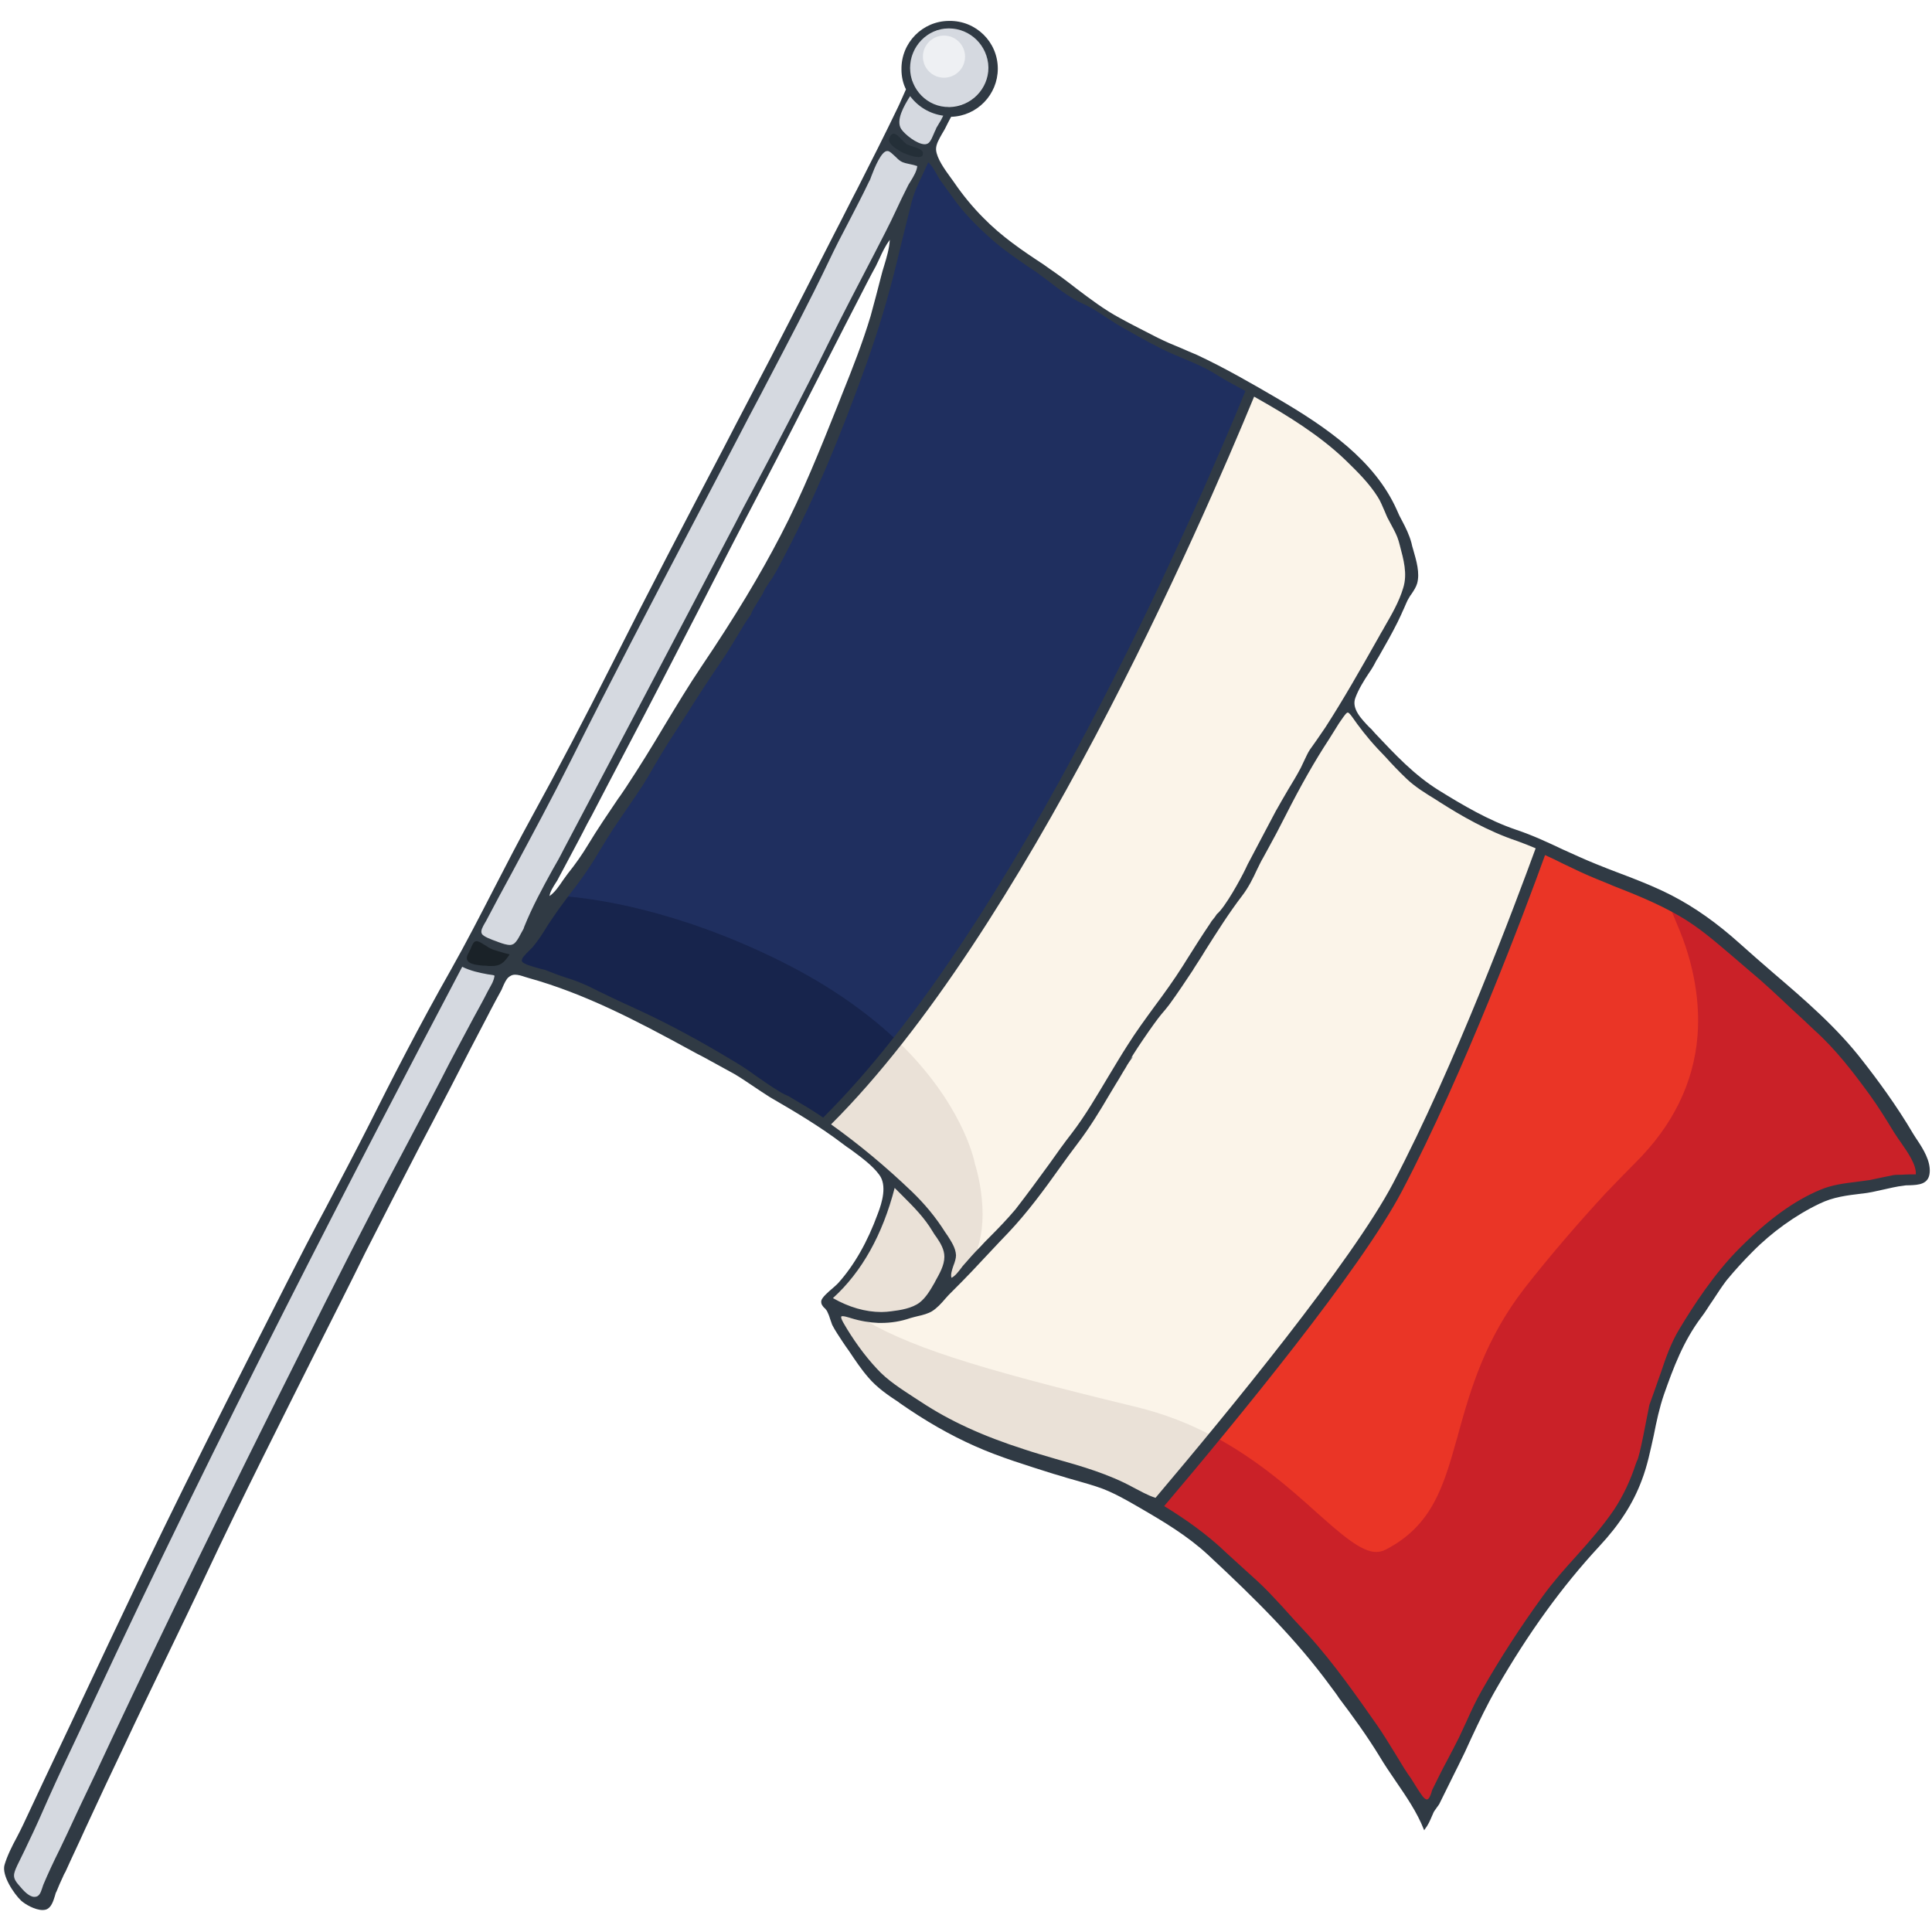
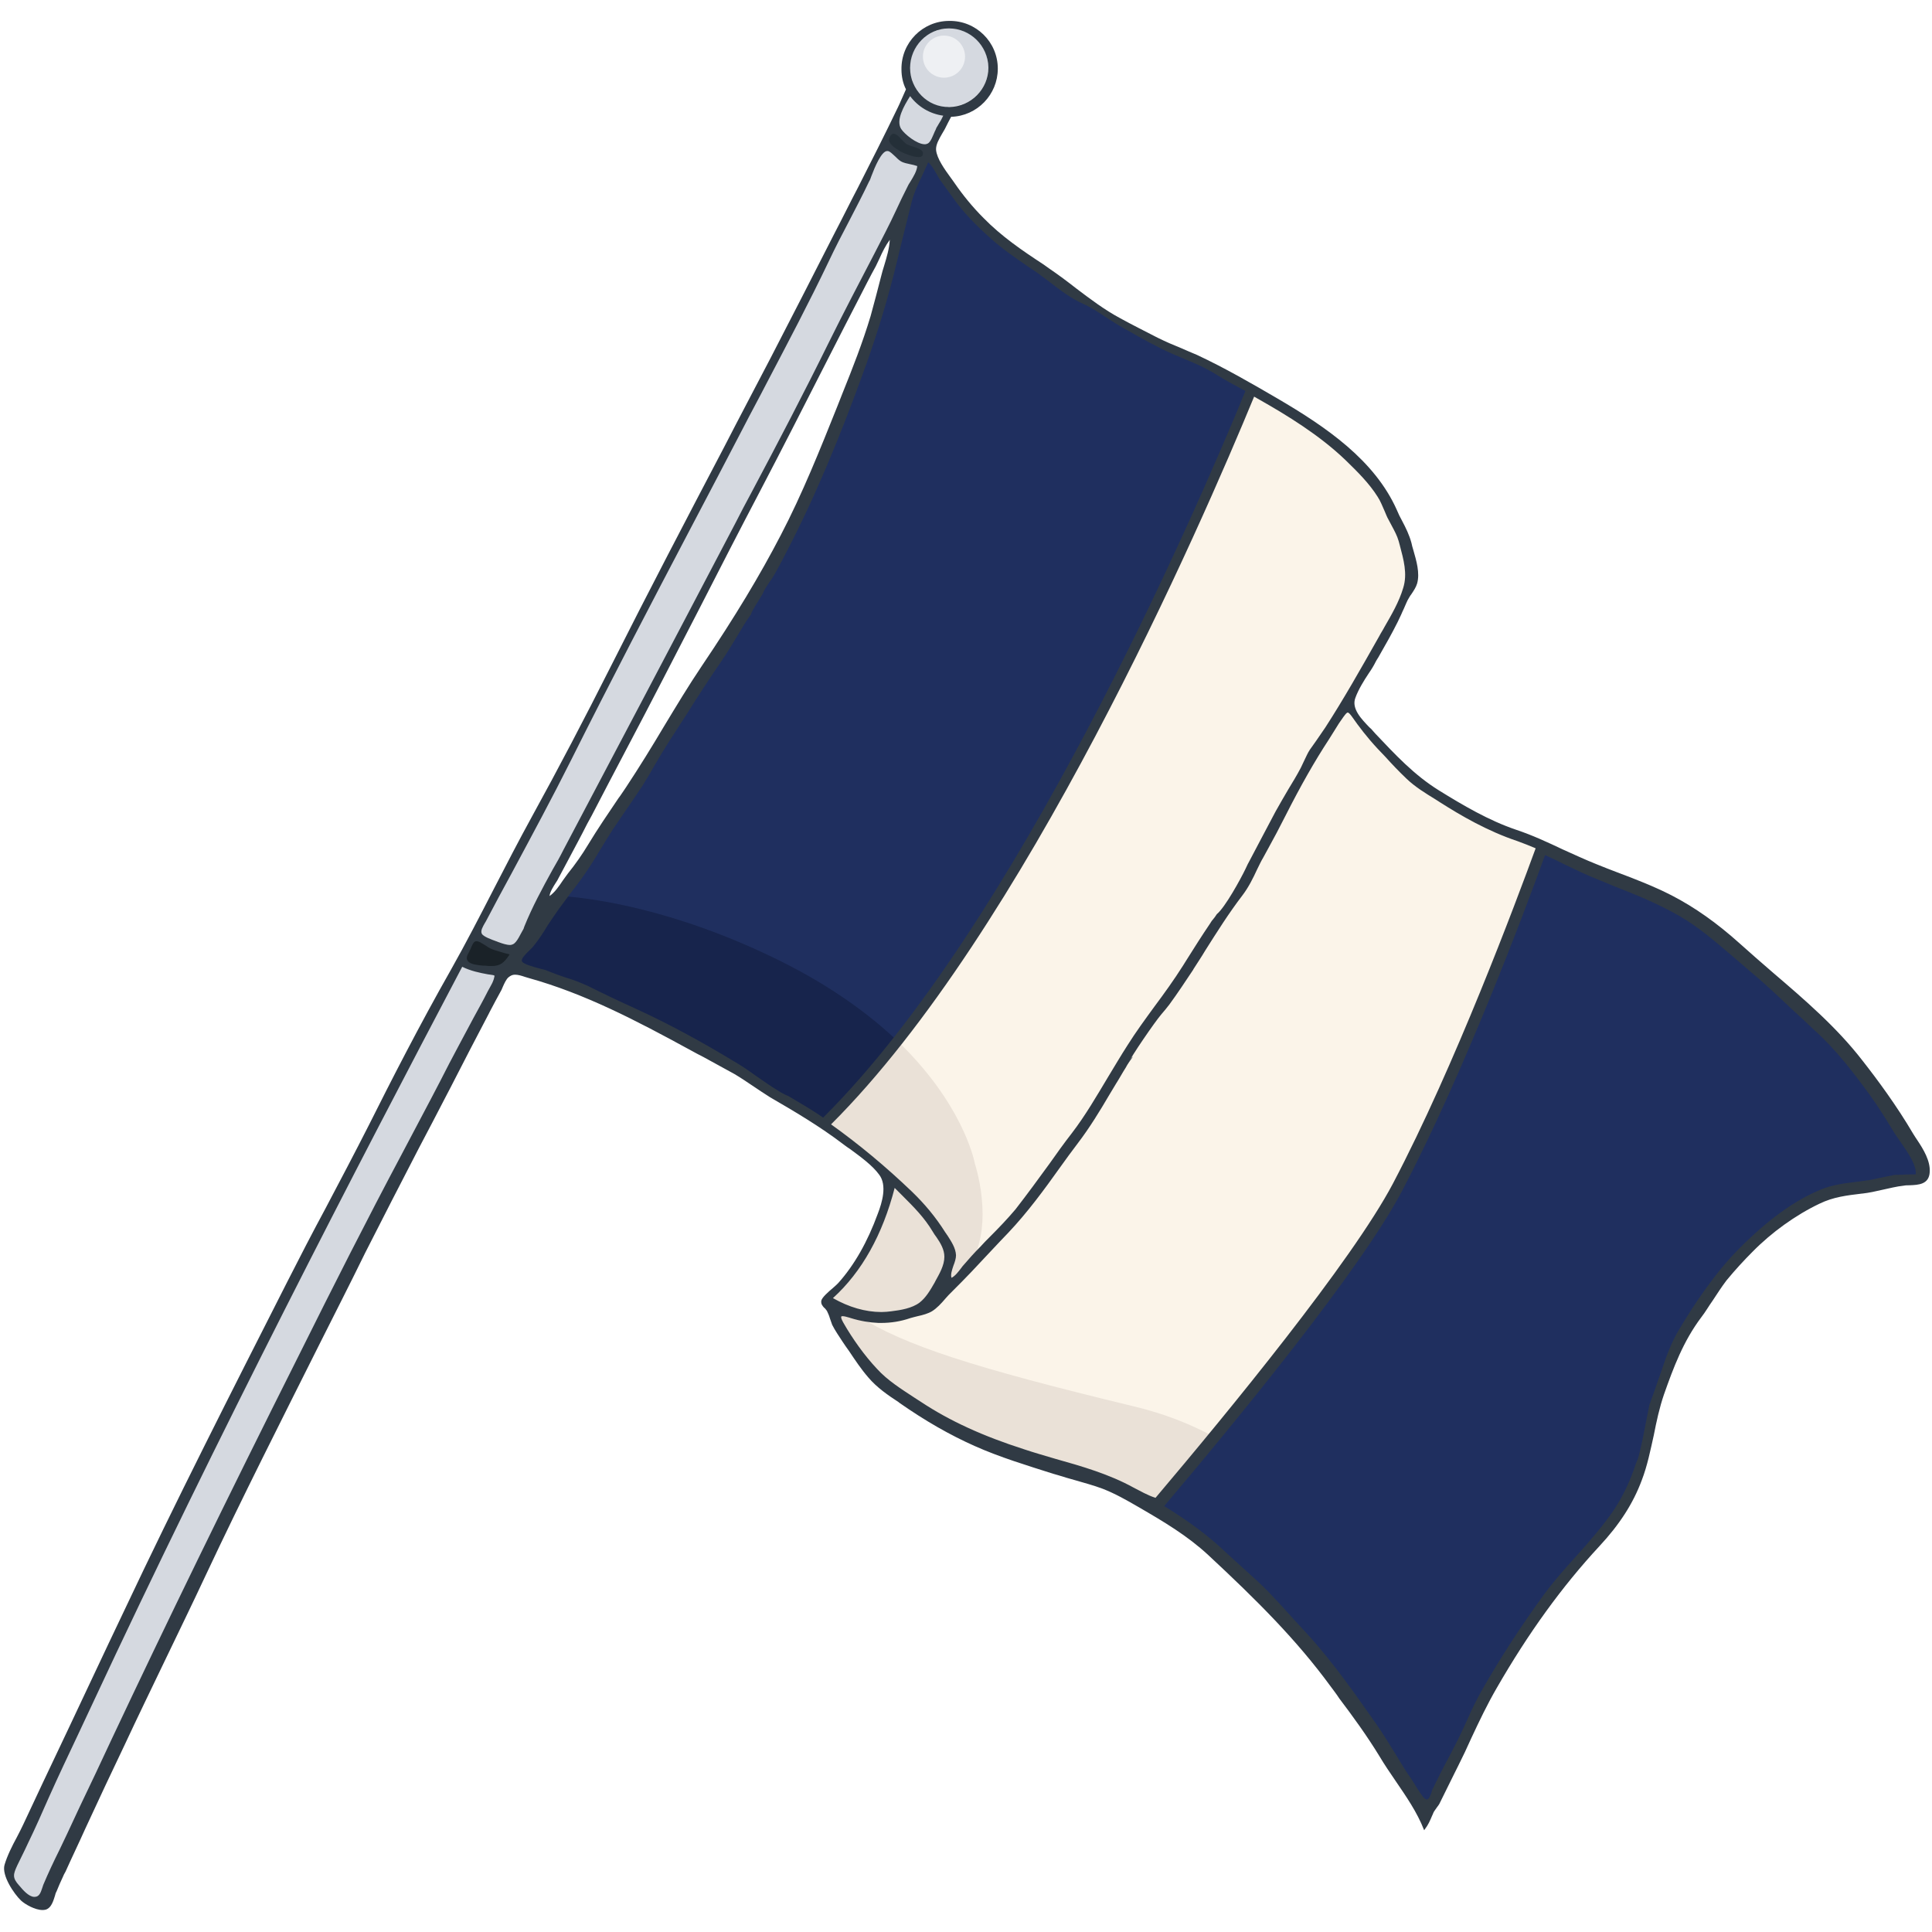
<svg xmlns="http://www.w3.org/2000/svg" version="1.0" preserveAspectRatio="xMidYMid meet" height="500" viewBox="0 0 375 375" zoomAndPan="magnify" width="500">
  <defs>
    <clipPath id="3984080e5f">
      <path clip-rule="nonzero" d="M 0 4 L 375 4 L 375 370.734 L 0 370.734 Z M 0 4" />
    </clipPath>
  </defs>
  <path fill-rule="nonzero" fill-opacity="1" d="M 371.711 224.441 L 371.418 223.934 C 369.664 220.938 367.836 217.875 365.938 214.953 C 364.551 212.762 362.941 210.645 361.41 208.676 C 360.531 207.582 359.656 206.414 358.852 205.246 C 357.465 203.348 355.711 201.52 353.371 199.402 C 351.473 197.727 349.648 195.898 347.895 194.223 C 345.773 192.105 343.801 190.281 341.684 188.602 C 340.148 187.434 338.617 186.191 337.156 184.805 C 333.793 181.664 330.508 179.184 327.145 177.141 C 323.566 175.023 319.914 173.27 316.188 171.809 C 311.367 169.984 306.324 168.086 301.723 165.531 C 299.824 164.512 297.996 163.707 296.098 163.051 C 293.613 162.246 291.203 161.371 288.863 160.277 C 285.359 158.598 282.07 156.48 278.781 154.508 L 277.539 153.707 C 275.715 152.539 273.816 151.297 272.281 149.547 C 271.402 148.523 270.453 147.574 269.578 146.625 C 267.094 143.996 264.465 141.297 262.637 138.086 C 262.566 137.938 262.125 136.988 261.543 135.895 L 261.613 135.82 C 263.953 131.953 266.219 128.012 268.336 124.141 C 269.285 122.461 270.234 120.711 271.258 119.031 C 272.062 117.57 272.793 115.895 273.375 113.996 C 273.816 112.609 273.816 111.293 273.523 109.98 C 273.305 108.887 273.012 107.715 272.793 106.621 C 272.645 106.039 272.5 105.379 272.355 104.797 C 272.137 103.773 271.844 103.043 271.406 102.387 C 270.602 101.074 269.941 99.613 269.434 98.371 C 268.629 96.402 267.531 94.648 266.07 93.117 C 263.66 90.414 260.371 86.91 256.281 84.066 C 252.117 81.145 247.148 77.859 241.672 75.012 C 239.918 74.062 238.09 73.043 236.336 71.945 C 234.586 70.777 232.684 69.828 230.641 69.102 C 228.961 68.441 226.695 67.566 224.574 66.473 C 221.801 65.012 219.023 63.406 216.395 61.871 C 215.734 61.508 215.004 61.07 214.348 60.703 C 213.91 60.484 213.543 60.195 213.105 59.828 C 212.961 59.758 212.887 59.609 212.742 59.535 C 212.012 59.027 211.281 58.441 210.328 58.148 C 209.234 57.785 208.137 57.129 206.824 56.031 C 204.559 54.207 202.148 52.527 199.809 50.852 C 198.934 50.191 197.984 49.609 197.105 48.953 C 194.184 46.906 191.773 44.793 189.727 42.602 C 189.438 42.309 189.145 41.945 188.852 41.652 C 187.535 40.191 186.223 38.879 185.273 37.273 C 184.762 36.469 184.176 35.738 183.59 35.008 C 182.715 33.914 181.84 32.82 181.398 31.504 C 181.254 31.141 180.961 30.996 180.816 30.848 C 180.742 30.773 180.668 30.773 180.523 30.703 L 179.719 30.117 L 179.355 31.066 C 179.062 31.871 178.625 32.602 178.184 33.258 C 177.527 34.426 176.797 35.668 176.504 37.125 C 175.848 39.898 175.191 42.676 174.531 45.375 C 174.168 46.762 173.875 48.074 173.512 49.465 C 173.289 50.484 173 51.508 172.777 52.602 C 171.977 56.031 171.098 59.609 170.004 63.043 C 169.492 64.574 168.906 66.105 168.395 67.566 C 167.883 68.883 167.375 70.27 166.934 71.656 C 165.547 75.672 163.941 79.684 162.332 83.555 C 161.602 85.305 160.871 87.203 160.141 89.027 C 159.848 89.758 159.555 90.414 159.266 91.145 C 157.656 95.234 155.832 99.469 153.641 103.41 C 153.055 104.504 152.469 105.672 151.887 106.77 C 150.789 108.887 149.695 111.074 148.379 113.117 C 147.793 113.266 145.82 117.5 145.531 117.938 C 145.383 118.23 145.238 118.449 145.02 118.738 C 144.871 118.957 144.801 119.105 144.652 119.324 C 144.215 119.98 143.848 120.711 143.41 121.367 C 142.461 122.973 141.512 124.578 140.414 126.113 C 138.516 128.812 136.543 131.734 134.645 134.801 C 133.84 136.113 133.035 137.426 132.16 138.668 C 131.797 139.18 131.504 139.691 131.137 140.203 C 130.918 140.566 130.625 141.004 130.336 141.371 C 130.188 141.59 130.043 141.879 129.824 142.098 C 128.945 143.414 127.996 144.801 127.191 146.262 C 124.707 150.785 121.859 154.949 118.645 159.547 C 117.77 160.789 117.039 161.957 116.379 163.125 C 115.137 165.387 113.605 167.648 111.484 170.496 C 111.121 171.008 110.754 171.52 110.316 171.957 C 108.637 174.145 106.957 176.41 105.422 178.672 C 105.203 179.039 104.984 179.402 104.691 179.766 C 103.449 181.664 102.281 183.492 100.672 184.949 C 100.309 185.316 100.09 185.754 100.234 186.191 C 100.309 186.703 100.746 187.141 101.332 187.285 C 101.844 187.434 102.281 187.652 102.793 187.797 C 103.887 188.164 104.836 188.453 105.789 188.891 C 107.027 189.477 108.418 189.988 110.242 190.57 C 111.266 190.863 112.145 191.156 112.945 191.52 C 113.676 191.887 114.406 192.25 115.137 192.617 C 116.16 193.125 117.258 193.637 118.352 194.148 L 119.742 194.73 C 122.227 195.898 124.855 197.066 127.34 198.309 C 130.188 199.695 132.965 201.301 135.668 202.91 C 137.711 204.078 139.902 205.391 142.023 206.484 C 142.316 206.633 142.605 206.852 142.898 207.07 C 143.047 207.141 143.191 207.289 143.266 207.359 L 144.07 207.945 C 146.48 209.625 148.965 211.375 151.594 212.836 C 153.93 214.148 156.633 215.684 159.117 217.508 C 159.996 218.094 160.797 218.75 161.676 219.332 C 163.062 220.281 164.523 221.305 165.84 222.324 C 169.93 225.609 173.875 229.262 177.383 232.473 C 179.867 234.809 181.547 237.512 183.371 240.43 L 183.664 240.941 C 184.613 242.402 184.688 243.934 183.957 245.469 C 183.957 245.539 183.883 245.613 183.883 245.688 C 183.59 246.195 182.129 252.547 177.016 254.371 C 176.723 254.445 176.434 254.594 176.141 254.664 C 174.312 255.25 172.559 255.539 170.734 255.539 C 169.125 255.539 167.52 255.32 165.91 254.883 C 165.473 254.738 165.035 254.664 164.598 254.52 C 164.23 254.371 163.867 254.301 163.5 254.152 C 163.43 254.152 163.281 254.082 163.211 254.082 C 162.844 254.082 162.477 254.227 162.258 254.52 C 161.969 254.812 161.82 255.395 162.113 255.832 L 162.332 256.199 C 162.625 256.781 162.918 257.367 163.355 257.875 C 164.598 259.703 166.059 261.672 167.664 263.863 C 169.125 265.832 170.66 267.367 172.414 268.609 L 173.512 269.336 C 175.992 271.016 178.551 272.77 181.18 274.301 C 185.93 277.074 191.188 279.41 196.742 281.164 C 197.836 281.527 199.008 281.895 200.102 282.258 C 203.684 283.426 207.406 284.594 211.133 285.617 C 213.984 286.348 216.758 287.516 219.461 289.047 C 220.047 289.414 220.629 289.703 221.215 290.07 C 222.676 290.871 224.211 291.75 225.672 292.625 C 228.738 294.449 232.32 296.785 235.387 299.707 L 236.191 300.508 C 237.508 301.824 238.895 303.137 240.281 304.305 C 243.203 306.785 246.055 309.633 248.977 312.992 C 250.145 314.305 251.312 315.621 252.484 316.859 L 252.922 317.297 C 254.527 319.051 256.137 320.949 257.668 323.066 C 258.547 324.234 259.422 325.473 260.301 326.641 C 261.688 328.539 263.148 330.438 264.535 332.336 L 265.047 332.992 C 266.07 334.309 267.094 335.766 267.898 337.156 C 269.285 339.637 270.895 342.047 272.426 344.383 C 273.305 345.621 274.105 346.938 274.984 348.25 C 275.129 348.543 275.348 348.836 275.57 349.055 C 275.859 349.418 276.227 349.637 276.664 349.637 C 277.25 349.637 277.688 349.273 277.906 348.762 C 278.344 347.594 278.855 346.57 279.441 345.402 L 279.734 344.891 C 280.242 343.945 280.754 342.922 281.266 341.973 C 282.945 338.688 284.699 335.328 286.16 331.824 C 286.672 330.656 287.332 329.488 287.914 328.395 L 287.988 328.25 C 289.305 325.914 290.691 323.504 292.152 321.094 L 292.227 320.949 C 293.102 319.488 293.977 318.027 294.93 316.641 C 295.586 315.691 296.242 314.816 296.973 313.867 C 297.633 312.992 298.289 312.117 298.945 311.238 C 300.406 309.195 302.016 307.078 303.77 304.961 C 305.668 302.625 307.715 300.289 310.051 297.809 C 314.141 293.5 316.992 288.391 318.598 282.77 C 318.598 282.695 318.672 282.551 318.672 282.477 C 318.891 281.746 320.426 275.469 320.645 274.668 C 320.719 274.449 320.789 274.23 320.863 274.082 C 321.52 272.258 322.105 270.215 322.688 268.242 C 323.129 266.637 323.641 264.957 324.152 263.352 C 324.953 260.941 326.121 258.68 327.586 256.562 C 328.316 255.469 329.117 254.371 329.848 253.277 C 330.871 251.816 331.969 250.285 332.988 248.75 C 334.598 246.344 336.645 243.934 339.637 241.086 C 339.93 240.867 340.148 240.574 340.441 240.285 C 341.902 238.898 343.438 237.438 345.117 236.344 C 347.016 235.102 348.988 233.859 351.18 232.547 C 353.812 230.941 356.805 229.992 359.949 229.773 C 361.992 229.625 364.113 229.336 366.23 228.75 C 367.766 228.387 369.152 228.168 370.613 228.168 L 370.906 228.168 C 371.344 228.168 371.855 228.094 372.441 227.801 L 372.805 227.582 L 372.879 227.145 C 372.879 226.414 372.223 225.32 371.711 224.441 Z M 371.711 224.441" fill="#3676b8" />
  <path fill-rule="nonzero" fill-opacity="1" d="M 371.711 224.441 L 371.418 223.934 C 369.664 220.938 367.836 217.875 365.938 214.953 C 364.551 212.762 362.941 210.645 361.41 208.676 C 360.531 207.582 359.656 206.414 358.852 205.246 C 357.465 203.348 355.711 201.52 353.371 199.402 C 351.473 197.727 349.648 195.898 347.895 194.223 C 345.773 192.105 343.801 190.281 341.684 188.602 C 340.148 187.434 338.617 186.191 337.156 184.805 C 333.793 181.664 330.508 179.184 327.145 177.141 C 323.566 175.023 319.914 173.27 316.188 171.809 C 311.367 169.984 306.324 168.086 301.723 165.531 C 299.824 164.512 297.996 163.707 296.098 163.051 C 293.613 162.246 291.203 161.371 288.863 160.277 C 285.359 158.598 282.07 156.48 278.781 154.508 L 277.539 153.707 C 275.715 152.539 273.816 151.297 272.281 149.547 C 271.402 148.523 270.453 147.574 269.578 146.625 C 267.094 143.996 264.465 141.297 262.637 138.086 C 262.566 137.938 262.125 136.988 261.543 135.895 L 261.613 135.82 C 263.953 131.953 266.219 128.012 268.336 124.141 C 269.285 122.461 270.234 120.711 271.258 119.031 C 272.062 117.57 272.793 115.895 273.375 113.996 C 273.816 112.609 273.816 111.293 273.523 109.98 C 273.305 108.887 273.012 107.715 272.793 106.621 C 272.645 106.039 272.5 105.379 272.355 104.797 C 272.137 103.773 271.844 103.043 271.406 102.387 C 270.602 101.074 269.941 99.613 269.434 98.371 C 268.629 96.402 267.531 94.648 266.07 93.117 C 263.66 90.414 260.371 86.91 256.281 84.066 C 252.117 81.145 247.148 77.859 241.672 75.012 C 239.918 74.062 238.09 73.043 236.336 71.945 C 234.586 70.777 232.684 69.828 230.641 69.102 C 228.961 68.441 226.695 67.566 224.574 66.473 C 221.801 65.012 219.023 63.406 216.395 61.871 C 215.734 61.508 215.004 61.07 214.348 60.703 C 213.91 60.484 213.543 60.195 213.105 59.828 C 212.961 59.758 212.887 59.609 212.742 59.535 C 212.012 59.027 211.281 58.441 210.328 58.148 C 209.234 57.785 208.137 57.129 206.824 56.031 C 204.559 54.207 202.148 52.527 199.809 50.852 C 198.934 50.191 197.984 49.609 197.105 48.953 C 194.184 46.906 191.773 44.793 189.727 42.602 C 189.438 42.309 189.145 41.945 188.852 41.652 C 187.535 40.191 186.223 38.879 185.273 37.273 C 184.762 36.469 184.176 35.738 183.59 35.008 C 182.715 33.914 181.84 32.82 181.398 31.504 C 181.254 31.141 180.961 30.996 180.816 30.848 C 180.742 30.773 180.668 30.773 180.523 30.703 L 179.719 30.117 L 179.355 31.066 C 179.062 31.871 178.625 32.602 178.184 33.258 C 177.527 34.426 176.797 35.668 176.504 37.125 C 175.848 39.898 175.191 42.676 174.531 45.375 C 174.168 46.762 173.875 48.074 173.512 49.465 C 173.289 50.484 173 51.508 172.777 52.602 C 171.977 56.031 171.098 59.609 170.004 63.043 C 169.492 64.574 168.906 66.105 168.395 67.566 C 167.883 68.883 167.375 70.27 166.934 71.656 C 165.547 75.672 163.941 79.684 162.332 83.555 C 161.602 85.305 160.871 87.203 160.141 89.027 C 159.848 89.758 159.555 90.414 159.266 91.145 C 157.656 95.234 155.832 99.469 153.641 103.41 C 153.055 104.504 152.469 105.672 151.887 106.77 C 150.789 108.887 149.695 111.074 148.379 113.117 C 147.793 113.266 145.82 117.5 145.531 117.938 C 145.383 118.23 145.238 118.449 145.02 118.738 C 144.871 118.957 144.801 119.105 144.652 119.324 C 144.215 119.98 143.848 120.711 143.41 121.367 C 142.461 122.973 141.512 124.578 140.414 126.113 C 138.516 128.812 136.543 131.734 134.645 134.801 C 133.84 136.113 133.035 137.426 132.16 138.668 C 131.797 139.18 131.504 139.691 131.137 140.203 C 130.918 140.566 130.625 141.004 130.336 141.371 C 130.188 141.59 130.043 141.879 129.824 142.098 C 128.945 143.414 127.996 144.801 127.191 146.262 C 124.707 150.785 121.859 154.949 118.645 159.547 C 117.77 160.789 117.039 161.957 116.379 163.125 C 115.137 165.387 113.605 167.648 111.484 170.496 C 111.121 171.008 110.754 171.52 110.316 171.957 C 108.637 174.145 106.957 176.41 105.422 178.672 C 105.203 179.039 104.984 179.402 104.691 179.766 C 103.449 181.664 102.281 183.492 100.672 184.949 C 100.309 185.316 100.09 185.754 100.234 186.191 C 100.309 186.703 100.746 187.141 101.332 187.285 C 101.844 187.434 102.281 187.652 102.793 187.797 C 103.887 188.164 104.836 188.453 105.789 188.891 C 107.027 189.477 108.418 189.988 110.242 190.57 C 111.266 190.863 112.145 191.156 112.945 191.52 C 113.676 191.887 114.406 192.25 115.137 192.617 C 116.16 193.125 117.258 193.637 118.352 194.148 L 119.742 194.73 C 122.227 195.898 124.855 197.066 127.34 198.309 C 130.188 199.695 132.965 201.301 135.668 202.91 C 137.711 204.078 139.902 205.391 142.023 206.484 C 142.316 206.633 142.605 206.852 142.898 207.07 C 143.047 207.141 143.191 207.289 143.266 207.359 L 144.07 207.945 C 146.48 209.625 148.965 211.375 151.594 212.836 C 153.93 214.148 156.633 215.684 159.117 217.508 C 159.996 218.094 160.797 218.75 161.676 219.332 C 163.062 220.281 164.523 221.305 165.84 222.324 C 169.93 225.609 173.875 229.262 177.383 232.473 C 179.867 234.809 181.547 237.512 183.371 240.43 L 183.664 240.941 C 184.613 242.402 184.688 243.934 183.957 245.469 C 183.957 245.539 183.883 245.613 183.883 245.688 C 183.59 246.195 182.129 252.547 177.016 254.371 C 176.723 254.445 176.434 254.594 176.141 254.664 C 174.312 255.25 172.559 255.539 170.734 255.539 C 169.125 255.539 167.52 255.32 165.91 254.883 C 165.473 254.738 165.035 254.664 164.598 254.52 C 164.23 254.371 163.867 254.301 163.5 254.152 C 163.43 254.152 163.281 254.082 163.211 254.082 C 162.844 254.082 162.477 254.227 162.258 254.52 C 161.969 254.812 161.82 255.395 162.113 255.832 L 162.332 256.199 C 162.625 256.781 162.918 257.367 163.355 257.875 C 164.598 259.703 166.059 261.672 167.664 263.863 C 169.125 265.832 170.66 267.367 172.414 268.609 L 173.512 269.336 C 175.992 271.016 178.551 272.77 181.18 274.301 C 185.93 277.074 191.188 279.41 196.742 281.164 C 197.836 281.527 199.008 281.895 200.102 282.258 C 203.684 283.426 207.406 284.594 211.133 285.617 C 213.984 286.348 216.758 287.516 219.461 289.047 C 220.047 289.414 220.629 289.703 221.215 290.07 C 222.676 290.871 224.211 291.75 225.672 292.625 C 228.738 294.449 232.32 296.785 235.387 299.707 L 236.191 300.508 C 237.508 301.824 238.895 303.137 240.281 304.305 C 243.203 306.785 246.055 309.633 248.977 312.992 C 250.145 314.305 251.312 315.621 252.484 316.859 L 252.922 317.297 C 254.527 319.051 256.137 320.949 257.668 323.066 C 258.547 324.234 259.422 325.473 260.301 326.641 C 261.688 328.539 263.148 330.438 264.535 332.336 L 265.047 332.992 C 266.07 334.309 267.094 335.766 267.898 337.156 C 269.285 339.637 270.895 342.047 272.426 344.383 C 273.305 345.621 274.105 346.938 274.984 348.25 C 275.129 348.543 275.348 348.836 275.57 349.055 C 275.859 349.418 276.227 349.637 276.664 349.637 C 277.25 349.637 277.688 349.273 277.906 348.762 C 278.344 347.594 278.855 346.57 279.441 345.402 L 279.734 344.891 C 280.242 343.945 280.754 342.922 281.266 341.973 C 282.945 338.688 284.699 335.328 286.16 331.824 C 286.672 330.656 287.332 329.488 287.914 328.395 L 287.988 328.25 C 289.305 325.914 290.691 323.504 292.152 321.094 L 292.227 320.949 C 293.102 319.488 293.977 318.027 294.93 316.641 C 295.586 315.691 296.242 314.816 296.973 313.867 C 297.633 312.992 298.289 312.117 298.945 311.238 C 300.406 309.195 302.016 307.078 303.77 304.961 C 305.668 302.625 307.715 300.289 310.051 297.809 C 314.141 293.5 316.992 288.391 318.598 282.77 C 318.598 282.695 318.672 282.551 318.672 282.477 C 318.891 281.746 320.426 275.469 320.645 274.668 C 320.719 274.449 320.789 274.23 320.863 274.082 C 321.52 272.258 322.105 270.215 322.688 268.242 C 323.129 266.637 323.641 264.957 324.152 263.352 C 324.953 260.941 326.121 258.68 327.586 256.562 C 328.316 255.469 329.117 254.371 329.848 253.277 C 330.871 251.816 331.969 250.285 332.988 248.75 C 334.598 246.344 336.645 243.934 339.637 241.086 C 339.93 240.867 340.148 240.574 340.441 240.285 C 341.902 238.898 343.438 237.438 345.117 236.344 C 347.016 235.102 348.988 233.859 351.18 232.547 C 353.812 230.941 356.805 229.992 359.949 229.773 C 361.992 229.625 364.113 229.336 366.23 228.75 C 367.766 228.387 369.152 228.168 370.613 228.168 L 370.906 228.168 C 371.344 228.168 371.855 228.094 372.441 227.801 L 372.805 227.582 L 372.879 227.145 C 372.879 226.414 372.223 225.32 371.711 224.441 Z M 371.711 224.441" fill="#1f2f5f" />
  <path fill-rule="nonzero" fill-opacity="1" d="M 299.164 164.363 C 298.145 163.926 297.121 163.488 296.023 163.125 C 293.539 162.32 291.129 161.445 288.793 160.348 C 285.285 158.672 281.996 156.555 278.711 154.582 L 277.469 153.781 C 275.641 152.613 273.742 151.371 272.207 149.617 C 271.332 148.598 270.383 147.648 269.504 146.699 C 267.02 144.07 264.391 141.371 262.566 138.156 C 262.492 138.012 262.055 137.062 261.469 135.969 L 261.543 135.895 C 263.879 132.027 266.145 128.082 268.262 124.215 C 269.211 122.535 270.164 120.785 271.184 119.105 C 271.988 117.645 272.719 115.965 273.305 114.066 C 273.742 112.68 273.742 111.367 273.449 110.055 C 273.23 108.957 272.938 107.789 272.719 106.695 C 272.574 106.109 272.426 105.453 272.281 104.871 C 272.062 103.848 271.77 103.117 271.332 102.461 C 270.527 101.148 269.871 99.688 269.359 98.445 C 268.555 96.477 267.461 94.723 266 93.191 C 263.586 90.488 260.301 86.984 256.207 84.137 C 252.336 81.438 247.734 78.371 242.766 75.742 C 233.27 98.883 198.496 179.766 160.434 217.652 C 160.215 217.875 159.996 218.094 159.777 218.312 C 160.434 218.82 161.164 219.262 161.82 219.77 C 163.211 220.719 164.672 221.742 165.984 222.766 C 170.078 226.051 174.02 229.699 177.527 232.91 C 180.012 235.246 181.691 237.949 183.52 240.867 L 183.812 241.379 C 184.762 242.84 184.832 244.371 184.102 245.906 C 184.102 245.977 184.031 246.051 184.031 246.125 C 183.738 246.637 182.277 252.984 177.164 254.812 C 176.871 254.883 176.578 255.031 176.285 255.102 C 174.461 255.688 172.707 255.98 170.879 255.98 C 169.273 255.98 167.664 255.762 166.059 255.32 C 165.621 255.176 165.18 255.102 164.742 254.957 C 164.379 254.812 164.012 254.738 163.648 254.594 C 163.574 254.594 163.43 254.52 163.355 254.52 C 162.988 254.52 162.625 254.664 162.406 254.957 C 162.113 255.25 161.969 255.832 162.258 256.27 L 162.477 256.637 C 162.77 257.219 163.062 257.805 163.5 258.316 C 164.742 260.141 166.203 262.109 167.812 264.301 C 169.273 266.273 170.809 267.805 172.559 269.047 L 173.656 269.777 C 176.141 271.453 178.695 273.207 181.328 274.738 C 186.074 277.516 191.336 279.852 196.887 281.602 C 197.984 281.969 199.152 282.332 200.25 282.695 C 203.828 283.863 207.555 285.031 211.281 286.055 C 214.129 286.785 216.906 287.953 219.609 289.484 C 220.191 289.852 220.777 290.145 221.359 290.508 C 222.312 291.09 223.332 291.602 224.355 292.188 C 237.797 276.348 262.93 245.832 271.113 230.43 C 283.387 207.07 295.441 174.512 299.164 164.363 Z M 299.164 164.363" fill="#fbf4e9" />
-   <path fill-rule="nonzero" fill-opacity="1" d="M 371.711 224.441 L 371.418 223.934 C 369.664 220.938 367.836 217.875 365.938 214.953 C 364.551 212.762 362.941 210.645 361.41 208.676 C 360.531 207.582 359.656 206.414 358.852 205.246 C 357.465 203.348 355.711 201.52 353.371 199.402 C 351.473 197.727 349.648 195.898 347.895 194.223 C 345.773 192.105 343.801 190.281 341.684 188.602 C 340.148 187.434 338.617 186.191 337.156 184.805 C 333.793 181.664 330.508 179.184 327.145 177.141 C 323.566 175.023 319.914 173.27 316.188 171.809 C 311.367 169.984 306.324 168.086 301.723 165.531 C 300.848 165.094 300.043 164.656 299.238 164.293 C 295.512 174.512 283.457 206.996 271.113 230.355 C 263.004 245.832 237.871 276.273 224.355 292.113 C 224.867 292.406 225.379 292.699 225.816 292.988 C 228.887 294.816 232.465 297.152 235.535 300.07 L 236.336 300.875 C 237.652 302.188 239.039 303.5 240.43 304.668 C 243.352 307.152 246.199 310 249.121 313.355 C 250.293 314.672 251.461 315.984 252.629 317.227 L 253.066 317.664 C 254.676 319.414 256.281 321.312 257.816 323.43 C 258.691 324.598 259.57 325.84 260.445 327.008 C 261.836 328.906 263.297 330.805 264.684 332.703 L 265.195 333.359 C 266.219 334.672 267.238 336.133 268.043 337.52 C 269.434 340 271.039 342.41 272.574 344.746 C 273.449 345.988 274.254 347.301 275.129 348.617 C 275.277 348.906 275.496 349.199 275.715 349.418 C 276.008 349.785 276.371 350.004 276.809 350.004 C 277.395 350.004 277.832 349.637 278.051 349.125 C 278.492 347.957 279.004 346.938 279.586 345.77 L 279.879 345.258 C 280.391 344.309 280.902 343.285 281.414 342.336 C 283.094 339.051 284.848 335.695 286.309 332.191 C 286.82 331.023 287.477 329.855 288.062 328.758 L 288.133 328.613 C 289.449 326.277 290.836 323.867 292.297 321.461 L 292.371 321.312 C 293.246 319.855 294.125 318.395 295.074 317.008 C 295.73 316.059 296.391 315.18 297.121 314.234 C 297.777 313.355 298.434 312.48 299.094 311.605 C 300.555 309.562 302.16 307.445 303.914 305.328 C 305.812 302.992 307.859 300.656 310.195 298.172 C 314.289 293.867 317.137 288.754 318.746 283.137 C 318.746 283.062 318.816 282.914 318.816 282.844 C 319.035 282.113 320.57 275.836 320.789 275.031 C 320.863 274.812 320.938 274.594 321.008 274.449 C 321.668 272.621 322.25 270.578 322.836 268.609 C 323.273 267 323.785 265.324 324.297 263.719 C 325.102 261.309 326.27 259.047 327.73 256.93 C 328.461 255.832 329.266 254.738 329.996 253.645 C 331.02 252.184 332.113 250.648 333.137 249.117 C 334.742 246.707 336.789 244.301 339.785 241.453 C 340.078 241.234 340.297 240.941 340.59 240.648 C 342.051 239.262 343.582 237.801 345.262 236.707 C 347.164 235.465 349.137 234.227 351.328 232.91 C 353.957 231.305 356.953 230.355 360.094 230.137 C 362.141 229.992 364.258 229.699 366.375 229.113 C 367.91 228.75 369.301 228.531 370.762 228.531 L 371.051 228.531 C 371.492 228.531 372 228.457 372.586 228.168 L 372.953 227.945 L 373.023 227.508 C 372.879 226.414 372.223 225.32 371.711 224.441 Z M 371.711 224.441" fill="#ea3526" />
  <path fill-rule="nonzero" fill-opacity="1" d="M 6.871 369.129 C 6.652 369.129 6.434 369.055 6.211 368.98 C 5.703 368.762 5.043 368.543 4.531 368.105 C 3.656 367.375 2.777 366.5 2.047 365.406 C 1.391 364.457 1.535 363.582 1.828 363.07 C 1.977 362.777 2.047 362.559 2.195 362.266 C 2.266 362.047 2.414 361.828 2.488 361.609 C 3 360.441 3.582 359.348 4.094 358.18 C 5.262 355.77 6.504 353.289 7.527 350.73 C 9.5 345.988 11.766 341.316 13.883 336.789 C 14.906 334.672 15.93 332.484 16.879 330.367 C 18.414 327.008 20.094 323.578 21.699 320.293 C 22.648 318.32 23.602 316.352 24.551 314.379 C 26.449 310.438 28.348 306.348 30.246 302.48 L 32.441 297.953 C 32.586 297.66 32.73 297.297 32.879 297.004 C 33.172 296.422 33.461 295.766 33.754 295.18 C 35.875 291.164 37.844 286.93 39.816 282.844 L 40.184 282.113 C 41.938 278.461 43.762 274.812 45.516 271.234 L 46.246 269.848 C 46.906 268.461 47.637 267.074 48.293 265.688 C 49.754 262.695 51.289 259.629 52.82 256.637 C 54.137 254.082 55.891 250.648 57.57 247.145 C 59.105 243.934 60.785 240.797 62.391 237.656 C 63.195 236.125 64.074 234.516 64.875 232.984 C 65.605 231.598 66.336 230.137 67.066 228.75 C 67.797 227.289 68.527 225.832 69.332 224.371 C 70.211 222.691 71.086 221.012 71.961 219.406 C 72.328 218.676 72.766 217.945 73.133 217.215 L 73.203 216.996 C 73.277 216.852 73.352 216.707 73.422 216.633 C 73.789 215.902 74.152 215.098 74.52 214.371 C 75.324 212.617 76.199 210.867 77.223 209.188 C 77.809 208.238 78.32 207.141 78.828 206.191 C 79.414 205.023 80 203.855 80.73 202.688 C 81.461 201.449 82.117 200.133 82.773 198.82 C 83.141 198.09 83.504 197.359 83.871 196.559 C 84.676 195.098 85.477 193.562 86.207 192.176 C 86.648 191.449 87.012 190.645 87.449 189.914 C 87.742 189.332 88.109 188.746 88.398 188.09 L 89.277 186.336 L 90.008 186.703 C 91.906 187.652 93.879 188.016 95.852 188.309 L 96.949 188.453 L 96.949 189.184 C 96.949 189.988 96.656 190.57 96.438 191.008 C 96.438 191.082 96.363 191.156 96.363 191.227 C 95.195 193.418 94.023 195.609 92.93 197.797 C 91.98 199.625 91.031 201.449 90.082 203.273 C 88.766 205.828 87.379 208.383 86.062 210.938 C 84.383 214.148 82.629 217.434 80.949 220.648 C 80.145 222.18 79.34 223.715 78.539 225.172 C 77.367 227.438 76.125 229.699 74.887 232.035 C 74.375 232.984 73.863 234.008 73.422 235.027 C 72.621 236.707 71.816 238.461 70.793 240.137 C 70.137 241.16 69.699 242.254 69.188 243.422 C 68.527 244.883 67.797 246.418 66.848 247.805 C 66.777 247.875 66.703 248.023 66.703 248.168 C 66.703 248.242 66.629 248.242 66.629 248.312 C 66.629 248.312 59.688 262.184 58.082 265.469 C 57.277 267.074 56.477 268.68 55.672 270.285 C 53.699 274.23 51.727 278.242 49.68 282.188 C 48.73 284.012 47.855 285.836 46.977 287.66 C 46.539 288.684 46.027 289.703 45.516 290.727 C 43.98 293.938 42.301 297.152 40.77 300.289 C 39.086 303.648 37.336 307.152 35.652 310.582 C 33.609 314.742 31.637 318.977 29.664 323.066 L 29.008 324.527 C 28.055 326.57 27.105 328.688 26.156 330.656 C 25.281 332.555 24.402 334.527 23.453 336.426 C 21.117 341.387 18.777 346.281 16.441 351.242 C 14.176 356.062 11.91 360.879 9.645 365.625 C 9.426 366.062 9.281 366.5 9.062 366.938 C 8.914 367.375 8.695 367.742 8.551 368.18 C 8.113 368.762 7.527 369.129 6.871 369.129 Z M 6.871 369.129" fill="#d5d9e0" />
  <path fill-rule="nonzero" fill-opacity="1" d="M 99.211 184.293 C 98.992 184.293 98.773 184.293 98.555 184.219 C 96.727 183.855 94.977 183.199 93.367 182.25 C 92.562 181.738 92.273 180.934 92.637 180.059 C 92.637 179.988 92.711 179.914 92.711 179.84 C 92.785 179.621 92.855 179.402 93.004 179.184 C 94.023 177.285 95.047 175.387 96.07 173.488 L 96.289 173.125 C 96.363 172.977 96.438 172.906 96.508 172.758 C 96.582 172.613 96.656 172.469 96.727 172.32 C 97.312 171.152 97.898 169.984 98.555 168.816 C 99.797 166.41 101.039 163.926 102.355 161.445 C 103.375 159.547 104.398 157.574 105.422 155.75 C 106.297 154.07 107.25 152.391 108.125 150.715 C 108.781 149.547 109.367 148.305 109.953 147.137 C 110.465 146.188 110.973 145.164 111.484 144.145 C 112.215 142.684 113.02 141.223 113.75 139.836 C 114.262 138.887 114.773 137.938 115.285 136.988 C 116.309 135.09 117.258 133.195 118.133 131.441 C 119.594 128.668 120.984 125.895 122.445 123.121 C 123.906 120.273 125.367 117.5 126.828 114.652 C 127.484 113.336 128.215 112.023 128.871 110.711 C 130.699 107.207 132.598 103.484 134.5 99.906 C 136.398 96.328 138.152 92.75 140.125 88.809 C 142.242 84.648 144.434 80.488 146.551 76.398 C 147.648 74.281 148.816 72.094 149.914 69.977 C 150.645 68.516 151.445 67.055 152.176 65.598 C 152.836 64.281 153.492 63.043 154.148 61.727 C 155.246 59.609 156.344 57.492 157.438 55.449 C 157.949 54.5 158.387 53.625 158.898 52.676 C 158.898 52.602 158.973 52.602 158.973 52.527 C 159.043 52.457 159.043 52.383 159.043 52.309 C 159.777 50.484 160.652 48.734 161.602 47.055 C 162.113 46.031 162.699 45.012 163.211 43.988 C 163.941 42.383 164.816 40.848 165.547 39.316 C 166.715 37.055 167.883 34.789 168.906 32.453 C 169.273 31.504 169.855 30.629 170.367 29.754 C 170.586 29.387 170.809 29.098 170.953 28.73 C 171.246 28.293 171.609 28 172.121 28 C 172.414 28 172.707 28.074 173 28.293 C 173.219 28.438 173.363 28.66 173.512 28.805 C 173.656 28.949 173.73 29.023 173.801 29.098 C 174.898 30.047 176.066 30.848 177.527 30.848 C 177.527 30.848 177.602 30.848 177.602 30.848 C 177.965 30.848 178.258 30.996 178.406 31.066 C 178.477 31.066 178.477 31.141 178.551 31.141 L 179.062 31.359 L 179.062 31.941 C 178.988 32.82 178.625 33.402 178.332 33.988 C 178.258 34.133 178.184 34.277 178.039 34.426 C 176.652 36.98 175.48 39.391 174.531 41.578 C 173.656 43.625 172.559 45.668 171.539 47.566 C 171.098 48.367 170.66 49.172 170.223 50.047 C 170.078 50.34 169.855 50.703 169.711 50.996 C 169.566 51.289 169.418 51.582 169.273 51.871 L 167.883 54.574 C 166.57 57.129 165.18 59.758 163.867 62.312 C 163.281 63.551 162.625 64.793 162.039 65.961 C 161.383 67.348 160.652 68.734 159.996 70.121 C 159.191 71.727 158.312 73.332 157.438 74.867 C 157.074 75.598 156.633 76.254 156.27 76.984 C 156.121 77.277 155.977 77.496 155.832 77.785 L 153.711 81.875 C 151.738 85.672 149.84 89.395 147.867 93.191 C 147.355 94.211 146.773 95.309 146.262 96.328 C 145.457 97.863 144.652 99.469 143.848 101 C 142.754 103.117 141.586 105.309 140.414 107.426 C 139.539 109.105 138.664 110.711 137.785 112.391 C 137.273 113.41 136.691 114.434 136.18 115.453 C 135.668 116.477 135.156 117.5 134.57 118.52 C 133.328 120.93 132.086 123.266 130.773 125.676 C 130.043 127.062 129.312 128.375 128.582 129.762 L 128.215 130.492 C 127.484 131.879 126.754 133.266 126.023 134.652 C 125.512 135.602 125.074 136.551 124.562 137.5 C 123.906 138.816 123.246 140.129 122.516 141.441 C 121.859 142.684 121.129 143.996 120.473 145.238 C 120.031 146.043 119.594 146.918 119.082 147.719 C 118.719 148.379 118.426 149.035 118.062 149.691 C 117.551 150.641 117.109 151.664 116.527 152.684 C 115.797 153.852 115.211 155.168 114.555 156.406 C 114.188 157.211 113.75 158.012 113.387 158.742 C 112.582 160.277 111.777 161.809 110.902 163.27 L 110.242 164.438 C 109.879 165.094 109.512 165.75 109.223 166.48 C 108.781 167.285 108.418 168.16 107.906 168.965 C 106.664 171.152 105.422 173.488 104.254 175.68 L 103.523 177.066 C 103.086 177.871 102.719 178.746 102.5 179.477 C 102.207 180.426 101.695 181.301 101.258 182.102 C 101.113 182.395 100.965 182.688 100.82 182.906 C 100.672 183.637 100.16 184.293 99.211 184.293 Z M 99.211 184.293" fill="#d5d9e0" />
  <path fill-rule="nonzero" fill-opacity="1" d="M 173.656 230.43 C 176.504 233.348 179.426 235.613 181.109 238.969 C 181.547 239.848 182.203 240.648 182.715 241.523 C 183.52 242.91 183.664 244.301 183.008 245.906 C 182.129 248.168 180.887 250.141 179.426 252.035 C 178.914 252.766 178.258 253.277 177.453 253.57 C 171.977 255.613 166.789 255.102 161.602 252.035 C 167.883 246.195 171.465 238.898 173.656 230.43 Z M 173.656 230.43" fill="#eae1d7" />
  <path fill-rule="nonzero" fill-opacity="1" d="M 179.719 28.879 C 179.207 28.879 178.77 28.66 177.965 28.293 C 176.504 27.562 175.191 26.832 174.168 25.445 C 173.582 24.645 173 23.477 173.875 22.016 C 174.605 20.773 175.262 19.535 175.922 18.219 C 176.215 17.637 176.504 17.051 176.797 16.469 L 177.383 15.445 L 178.184 16.32 C 178.332 16.469 178.477 16.613 178.625 16.758 C 180.086 18.367 181.398 19.824 183.301 20.043 L 183.664 20.117 L 183.883 20.41 C 184.543 21.285 184.176 22.016 183.957 22.379 L 183.883 22.453 L 183.738 22.816 C 183.008 24.277 182.348 25.812 181.547 27.27 C 181.254 27.93 180.816 28.879 179.719 28.879 Z M 179.719 28.879" fill="#d5d9e0" />
-   <path fill-rule="nonzero" fill-opacity="1" d="M 176.578 17.199 C 176.359 17.562 176.215 17.926 175.992 18.293 C 175.336 19.605 174.68 20.922 173.949 22.09 C 173.07 23.547 173.656 24.715 174.242 25.52 C 175.262 26.906 176.578 27.637 178.039 28.367 C 178.844 28.73 179.281 28.949 179.793 28.949 C 180.816 28.949 181.328 28 181.691 27.27 C 182.422 25.812 183.152 24.277 183.883 22.816 L 184.031 22.453 L 184.102 22.379 C 184.176 22.234 184.25 22.09 184.32 21.871 C 180.887 21.797 177.965 19.898 176.578 17.199 Z M 176.578 17.199" fill="#d5d9e0" />
+   <path fill-rule="nonzero" fill-opacity="1" d="M 176.578 17.199 C 176.359 17.562 176.215 17.926 175.992 18.293 C 175.336 19.605 174.68 20.922 173.949 22.09 C 173.07 23.547 173.656 24.715 174.242 25.52 C 175.262 26.906 176.578 27.637 178.039 28.367 C 180.816 28.949 181.328 28 181.691 27.27 C 182.422 25.812 183.152 24.277 183.883 22.816 L 184.031 22.453 L 184.102 22.379 C 184.176 22.234 184.25 22.09 184.32 21.871 C 180.887 21.797 177.965 19.898 176.578 17.199 Z M 176.578 17.199" fill="#d5d9e0" />
  <path fill-rule="nonzero" fill-opacity="1" d="M 96.219 188.527 C 96.07 188.527 95.996 188.527 95.852 188.527 C 95.559 188.527 95.195 188.453 94.902 188.453 C 93.516 188.383 92.055 188.234 90.664 187.578 C 89.715 187.141 89.422 186.336 89.789 185.387 C 89.789 185.316 89.859 185.242 89.859 185.168 C 89.934 185.023 90.008 184.805 90.082 184.66 C 90.371 184.148 90.59 183.637 90.738 183.27 C 91.102 182.395 91.469 181.594 92.418 181.594 C 93.074 181.594 93.805 182.102 95.266 183.199 C 95.414 183.27 95.559 183.344 95.852 183.418 C 95.996 183.418 96.145 183.492 96.289 183.492 C 96.875 183.637 97.531 183.855 98.191 184 L 100.309 184.586 L 99.723 185.535 C 99.578 185.754 99.504 185.898 99.359 186.117 C 99.141 186.484 98.922 186.773 98.699 187.066 C 98.117 188.016 97.238 188.527 96.219 188.527 Z M 96.219 188.527" fill="#1a2228" />
  <path fill-rule="nonzero" fill-opacity="1" d="M 178.258 31.434 C 178.184 31.434 178.113 31.434 178.039 31.434 C 176.578 31.285 175.41 30.773 174.461 30.266 L 174.312 30.266 C 174.168 30.117 173.949 30.047 173.801 29.973 C 173.363 29.68 172.926 29.461 172.559 29.098 C 171.465 28.148 171.316 27.199 172.047 25.883 C 172.195 25.594 172.559 24.934 173.289 24.934 C 173.875 24.934 174.242 25.375 174.531 25.664 C 175.629 26.98 176.945 27.781 178.695 28.219 C 179.938 28.512 180.086 29.316 180.012 29.898 C 179.938 30.848 179.207 31.434 178.258 31.434 Z M 178.258 31.434" fill="#242f38" />
  <path fill-rule="nonzero" fill-opacity="1" d="M 219.898 205.098 C 219.391 205.391 219.023 206.047 218.73 206.703 C 218.586 206.922 219.242 206.047 219.898 205.098 Z M 219.898 205.098" fill="#303a44" />
  <path fill-rule="nonzero" fill-opacity="1" d="M 191.848 13.109 C 191.848 13.609 191.797 14.102 191.699 14.59 C 191.602 15.078 191.461 15.555 191.27 16.016 C 191.078 16.477 190.844 16.914 190.566 17.328 C 190.289 17.742 189.973 18.125 189.621 18.477 C 189.27 18.832 188.887 19.145 188.469 19.422 C 188.055 19.699 187.617 19.934 187.156 20.125 C 186.695 20.312 186.219 20.457 185.73 20.555 C 185.242 20.652 184.746 20.703 184.25 20.703 C 183.75 20.703 183.258 20.652 182.766 20.555 C 182.277 20.457 181.801 20.312 181.34 20.125 C 180.879 19.934 180.441 19.699 180.027 19.422 C 179.613 19.145 179.23 18.832 178.875 18.477 C 178.523 18.125 178.207 17.742 177.934 17.328 C 177.656 16.914 177.422 16.477 177.23 16.016 C 177.039 15.555 176.895 15.078 176.797 14.59 C 176.699 14.102 176.652 13.609 176.652 13.109 C 176.652 12.609 176.699 12.117 176.797 11.629 C 176.895 11.141 177.039 10.664 177.23 10.203 C 177.422 9.742 177.656 9.305 177.934 8.891 C 178.207 8.477 178.523 8.094 178.875 7.742 C 179.23 7.387 179.613 7.074 180.027 6.797 C 180.441 6.52 180.879 6.285 181.34 6.094 C 181.801 5.906 182.277 5.762 182.766 5.664 C 183.258 5.566 183.75 5.516 184.25 5.516 C 184.746 5.516 185.242 5.566 185.73 5.664 C 186.219 5.762 186.695 5.906 187.156 6.094 C 187.617 6.285 188.055 6.52 188.469 6.797 C 188.887 7.074 189.27 7.387 189.621 7.742 C 189.973 8.094 190.289 8.477 190.566 8.891 C 190.844 9.305 191.078 9.742 191.27 10.203 C 191.461 10.664 191.602 11.141 191.699 11.629 C 191.797 12.117 191.848 12.609 191.848 13.109 Z M 191.848 13.109" fill="#d5d9e0" />
  <path fill-rule="nonzero" fill-opacity="1" d="M 187.316 10.992 C 187.316 11.262 187.293 11.527 187.238 11.789 C 187.188 12.055 187.109 12.309 187.008 12.559 C 186.902 12.805 186.777 13.039 186.629 13.262 C 186.48 13.488 186.309 13.691 186.117 13.883 C 185.93 14.074 185.723 14.242 185.5 14.391 C 185.277 14.539 185.039 14.668 184.793 14.77 C 184.543 14.871 184.289 14.949 184.023 15 C 183.762 15.055 183.496 15.082 183.227 15.082 C 182.957 15.082 182.691 15.055 182.43 15 C 182.164 14.949 181.91 14.871 181.66 14.77 C 181.414 14.668 181.176 14.539 180.953 14.391 C 180.73 14.242 180.523 14.074 180.332 13.883 C 180.145 13.691 179.973 13.488 179.824 13.262 C 179.676 13.039 179.551 12.805 179.445 12.559 C 179.344 12.309 179.266 12.055 179.215 11.789 C 179.16 11.527 179.137 11.262 179.137 10.992 C 179.137 10.723 179.16 10.457 179.215 10.195 C 179.266 9.93 179.344 9.676 179.445 9.43 C 179.551 9.18 179.676 8.945 179.824 8.723 C 179.973 8.496 180.145 8.293 180.332 8.102 C 180.523 7.91 180.73 7.742 180.953 7.594 C 181.176 7.445 181.414 7.316 181.66 7.215 C 181.91 7.113 182.164 7.035 182.43 6.984 C 182.691 6.93 182.957 6.906 183.227 6.906 C 183.496 6.906 183.762 6.93 184.023 6.984 C 184.289 7.035 184.543 7.113 184.793 7.215 C 185.039 7.316 185.277 7.445 185.5 7.594 C 185.723 7.742 185.93 7.91 186.117 8.102 C 186.309 8.293 186.48 8.496 186.629 8.723 C 186.777 8.945 186.902 9.18 187.008 9.43 C 187.109 9.676 187.188 9.93 187.238 10.195 C 187.293 10.457 187.316 10.723 187.316 10.992 Z M 187.316 10.992" fill="#eef0f3" />
  <path fill-rule="nonzero" fill-opacity="1" d="M 224.355 292.188 C 227.57 288.391 231.441 283.793 235.535 278.828 C 231.078 276.418 225.965 274.375 220.121 272.988 C 188.707 265.395 175.629 261.16 166.496 255.395 C 166.496 255.395 166.422 255.32 166.352 255.32 C 166.277 255.32 166.277 255.32 166.203 255.32 C 165.766 255.176 165.328 255.102 164.891 254.957 C 164.523 254.812 164.16 254.738 163.793 254.594 C 163.719 254.594 163.574 254.52 163.5 254.52 C 163.137 254.52 162.77 254.664 162.551 254.957 C 162.406 255.102 162.332 255.32 162.258 255.613 C 162.258 255.832 162.258 255.98 162.332 256.199 C 162.332 256.27 162.332 256.27 162.406 256.344 L 162.477 256.488 L 162.551 256.707 C 162.625 256.781 162.625 256.93 162.699 257 C 162.918 257.367 163.062 257.73 163.355 258.098 C 163.43 258.168 163.5 258.316 163.574 258.387 C 164.23 259.266 164.891 260.215 165.621 261.234 C 166.352 262.258 167.082 263.277 167.957 264.375 C 169.418 266.344 170.953 267.879 172.707 269.117 L 173.801 269.848 C 176.285 271.527 178.844 273.281 181.473 274.812 C 186.223 277.586 191.48 279.922 197.035 281.676 C 198.129 282.039 199.297 282.406 200.395 282.77 C 203.098 283.645 205.875 284.523 208.648 285.324 C 209.598 285.617 210.477 285.836 211.426 286.129 C 212.812 286.492 214.273 287.004 215.664 287.516 C 216.395 287.809 217.051 288.098 217.707 288.465 C 218.367 288.828 219.098 289.195 219.754 289.559 C 220.34 289.922 220.922 290.215 221.508 290.582 C 222.312 291.09 223.332 291.602 224.355 292.188 Z M 224.355 292.188" fill="#eae1d7" />
-   <path fill-rule="nonzero" fill-opacity="1" d="M 371.711 224.441 L 371.418 223.934 C 369.664 220.938 367.836 217.875 365.938 214.953 C 364.551 212.762 362.941 210.645 361.41 208.676 C 360.531 207.582 359.656 206.414 358.852 205.246 C 357.465 203.348 355.711 201.52 353.371 199.402 C 351.473 197.727 349.648 195.898 347.895 194.223 C 345.773 192.105 343.801 190.281 341.684 188.602 C 340.148 187.434 338.617 186.191 337.156 184.805 C 333.793 181.664 330.508 179.184 327.145 177.141 C 326.051 176.48 324.953 175.898 323.785 175.242 L 325.977 180.496 C 329.555 189.258 329.848 196.559 329.484 201.082 C 328.754 210.207 324.66 218.531 317.355 225.758 C 315.676 227.438 313.848 229.336 311.879 231.379 C 311.805 231.449 311.805 231.449 311.73 231.523 C 306.543 237.145 300.918 243.641 295.949 249.992 C 288.207 259.992 285.43 269.703 283.02 278.391 L 282.875 278.973 L 282.801 279.191 C 280.242 288.316 278.051 296.129 268.922 300.801 C 268.336 301.094 267.75 301.238 267.094 301.238 C 264.172 301.238 260.152 297.66 255.477 293.5 C 250.363 288.902 244.008 283.281 235.535 278.754 C 231.441 283.793 227.57 288.391 224.355 292.113 C 224.867 292.406 225.379 292.699 225.816 292.988 C 228.887 294.816 232.465 297.152 235.535 300.07 L 236.336 300.875 C 237.652 302.188 239.039 303.5 240.43 304.668 C 243.352 307.152 246.199 310 249.121 313.355 C 250.293 314.672 251.461 315.984 252.629 317.227 L 253.066 317.664 C 254.676 319.414 256.281 321.312 257.816 323.43 C 258.691 324.598 259.57 325.84 260.445 327.008 C 261.832 328.906 263.297 330.805 264.684 332.703 L 265.195 333.359 C 266.219 334.672 267.238 336.133 268.043 337.52 C 269.434 340 271.039 342.41 272.574 344.746 C 273.449 345.988 274.254 347.301 275.129 348.617 C 275.277 348.906 275.496 349.199 275.715 349.418 C 276.008 349.785 276.371 350.004 276.809 350.004 C 277.395 350.004 277.832 349.637 278.051 349.125 C 278.492 347.957 279.004 346.938 279.586 345.77 L 279.879 345.258 C 280.391 344.309 280.902 343.285 281.414 342.336 C 283.094 339.051 284.848 335.695 286.309 332.191 C 286.82 331.023 287.477 329.855 288.062 328.758 L 288.133 328.613 C 289.449 326.277 290.836 323.867 292.297 321.461 L 292.371 321.312 C 293.246 319.855 294.125 318.395 295.074 317.008 C 295.73 316.059 296.391 315.18 297.121 314.234 C 297.777 313.355 298.434 312.48 299.094 311.605 C 300.555 309.562 302.16 307.445 303.914 305.328 C 305.812 302.992 307.859 300.656 310.195 298.172 C 314.289 293.867 317.137 288.754 318.746 283.133 C 318.746 283.062 318.816 282.914 318.816 282.844 C 319.035 282.113 320.57 275.836 320.789 275.031 C 320.863 274.812 320.938 274.594 321.008 274.449 C 321.668 272.621 322.25 270.578 322.836 268.609 C 323.273 267 323.785 265.324 324.297 263.719 C 325.102 261.309 326.27 259.043 327.73 256.93 C 328.461 255.832 329.266 254.738 329.996 253.645 C 331.02 252.184 332.113 250.648 333.137 249.117 C 334.742 246.707 336.789 244.301 339.785 241.453 C 340.078 241.234 340.297 240.941 340.59 240.648 C 342.051 239.262 343.582 237.801 345.262 236.707 C 347.164 235.465 349.137 234.227 351.328 232.91 C 353.957 231.305 356.953 230.355 360.094 230.137 C 362.141 229.992 364.258 229.699 366.375 229.113 C 367.91 228.75 369.297 228.531 370.762 228.531 L 371.051 228.531 C 371.492 228.531 372 228.457 372.586 228.168 L 372.953 227.945 L 373.023 227.508 C 372.879 226.414 372.223 225.32 371.711 224.441 Z M 371.711 224.441" fill="#ca2128" />
  <path fill-rule="nonzero" fill-opacity="1" d="M 174.168 202.031 C 168.688 196.848 161.383 191.449 151.375 186.484 C 130.992 176.41 115.066 174.367 109.148 173.926 C 107.906 175.605 106.664 177.285 105.496 178.965 C 105.277 179.328 105.059 179.695 104.766 180.059 C 103.523 181.957 102.355 183.781 100.746 185.242 C 100.383 185.605 100.16 186.047 100.309 186.484 C 100.383 186.996 100.82 187.434 101.402 187.578 C 101.914 187.723 102.355 187.945 102.863 188.09 C 103.961 188.453 104.91 188.746 105.859 189.184 C 107.102 189.77 108.492 190.281 110.316 190.863 C 111.34 191.156 112.215 191.449 113.02 191.812 C 113.75 192.176 114.48 192.543 115.211 192.906 C 116.234 193.418 117.332 193.93 118.426 194.441 L 119.812 195.023 C 122.297 196.191 124.93 197.359 127.41 198.602 C 130.262 199.988 133.035 201.594 135.738 203.199 C 137.785 204.367 139.977 205.684 142.098 206.777 C 142.387 206.922 142.68 207.141 142.973 207.359 C 143.117 207.434 143.266 207.582 143.336 207.652 L 144.141 208.238 C 146.551 209.918 149.035 211.668 151.668 213.129 C 154.004 214.441 156.707 215.977 159.191 217.801 C 159.336 217.945 159.555 218.02 159.703 218.164 C 159.922 217.945 160.141 217.727 160.359 217.508 C 165.109 212.98 169.711 207.727 174.168 202.031 Z M 174.168 202.031" fill="#17244c" />
  <path fill-rule="nonzero" fill-opacity="1" d="M 183.883 248.312 L 184.25 249.043 L 184.98 248.754 C 185.711 248.461 186.223 247.875 186.586 247.363 C 186.66 247.293 186.734 247.219 186.734 247.145 C 187.391 246.344 188.047 245.613 188.777 244.809 C 190.238 241.816 190.898 238.238 190.68 234.152 C 190.457 229.773 189.363 226.34 189.215 225.832 C 188.996 224.664 186.516 213.859 174.168 202.031 C 169.637 207.727 165.109 212.98 160.434 217.582 C 160.215 217.801 159.996 218.02 159.773 218.238 C 160.434 218.75 161.164 219.188 161.82 219.699 C 163.211 220.648 164.672 221.668 165.984 222.691 C 166.496 223.129 167.008 223.496 167.52 223.934 C 168.031 224.371 168.543 224.809 169.055 225.172 C 171.027 226.852 173 228.605 174.824 230.355 C 175.773 231.23 176.652 232.035 177.527 232.84 C 178.77 234.008 179.793 235.246 180.816 236.562 C 181.766 237.875 182.641 239.336 183.59 240.797 L 183.883 241.305 C 184.102 241.672 184.32 242.035 184.395 242.402 C 184.613 242.984 184.688 243.496 184.613 244.078 C 184.543 244.664 184.395 245.25 184.176 245.758 C 184.176 245.832 184.102 245.906 184.102 245.977 C 184.031 246.125 183.957 246.488 183.738 247.074 C 183.664 247.512 183.738 247.875 183.883 248.312 Z M 183.883 248.312" fill="#eae1d7" />
  <g clip-path="url(#3984080e5f)">
    <path fill-rule="nonzero" fill-opacity="1" d="M 372.148 221.305 C 371.855 220.867 371.562 220.43 371.344 220.062 C 368.129 214.59 364.402 209.551 361.48 205.828 C 356.516 199.402 350.23 194.004 344.168 188.82 C 341.977 186.922 339.785 185.023 337.594 183.051 C 333.281 179.184 328.973 176.117 324.441 173.781 C 321.008 172.031 317.43 170.641 313.922 169.328 C 312.609 168.816 311.219 168.305 309.832 167.723 C 307.641 166.848 305.449 165.824 303.328 164.875 C 300.406 163.488 297.41 162.102 294.344 161.078 C 288.938 159.254 283.898 156.262 279.293 153.414 C 274.473 150.422 270.82 146.48 266.949 142.391 L 266.363 141.734 C 266.219 141.516 266 141.371 265.777 141.152 C 264.316 139.617 262.273 137.574 263.074 135.457 C 263.66 133.852 264.684 132.172 265.707 130.641 C 266.219 129.91 266.656 129.18 267.02 128.449 C 267.238 128.012 267.531 127.645 267.75 127.207 C 268.922 125.164 270.164 122.973 271.258 120.785 C 271.551 120.125 271.914 119.469 272.207 118.738 C 272.574 118.008 272.867 117.207 273.23 116.477 C 273.449 116.113 273.668 115.672 273.961 115.309 C 274.398 114.652 274.84 113.996 275.059 113.266 C 275.641 111.223 274.91 108.812 274.328 106.77 C 274.18 106.258 274.035 105.82 273.961 105.379 C 273.523 103.773 272.867 102.461 272.137 101.074 C 271.77 100.418 271.406 99.688 271.113 98.957 C 266.801 89.32 257.449 82.898 247.953 77.348 C 243.203 74.574 237.797 71.438 232.32 68.883 C 231.297 68.441 230.199 68.004 229.25 67.566 C 227.789 66.984 226.258 66.324 224.793 65.598 L 224.355 65.379 C 222.09 64.211 219.754 63.043 217.488 61.801 C 214.348 60.121 211.57 58.004 208.867 55.961 C 207.188 54.645 205.434 53.332 203.609 52.09 L 202.586 51.359 C 198.348 48.586 194.402 45.887 190.898 42.309 C 188.777 40.191 186.879 37.855 185.273 35.52 C 185.051 35.227 184.832 34.863 184.543 34.5 C 183.371 32.891 181.84 30.773 181.691 29.098 C 181.617 28.074 182.277 26.98 182.859 25.957 C 183.008 25.664 183.227 25.375 183.371 25.082 L 183.52 24.789 C 183.883 24.059 184.25 23.328 184.613 22.672 C 189.656 22.527 193.672 18.367 193.672 13.328 C 193.672 8.145 189.438 3.984 184.25 4.059 C 179.062 4.059 174.898 8.293 174.973 13.473 C 174.973 14.859 175.262 16.176 175.848 17.344 C 175.555 18 175.262 18.656 174.973 19.312 C 174.75 19.824 174.531 20.336 174.312 20.773 C 171.758 26.102 169.055 31.434 166.496 36.469 C 164.961 39.391 163.5 42.383 161.969 45.301 C 157.949 53.188 153.785 61.363 149.621 69.391 C 146.625 75.16 143.559 80.926 140.637 86.621 C 133.328 100.562 125.805 114.945 118.645 129.18 C 113.531 139.324 108.344 149.254 103.156 158.672 C 100.672 163.195 98.262 167.867 95.926 172.395 C 93.223 177.652 90.445 183.051 87.523 188.234 C 81.387 199.039 75.836 209.918 71.672 218.238 C 68.895 223.715 65.973 229.262 63.121 234.664 C 60.641 239.262 58.156 244.078 55.746 248.824 C 44.859 270.285 34.191 291.238 24.109 312.625 C 22.141 316.715 20.238 320.801 18.266 324.965 C 15.051 331.824 11.691 338.906 8.402 345.84 C 7.09 348.617 5.848 351.316 4.531 354.09 C 4.168 354.895 3.73 355.695 3.289 356.574 C 2.34 358.324 1.391 360.223 0.879 361.973 C 0.297 364.02 2.707 367.594 4.094 368.91 C 4.898 369.641 6.797 370.734 8.258 370.734 C 8.625 370.734 8.988 370.66 9.207 370.516 C 10.012 370.078 10.375 368.91 10.668 367.961 C 10.742 367.668 10.816 367.375 10.961 367.156 C 11.328 366.207 11.766 365.258 12.203 364.309 C 12.348 363.945 12.496 363.652 12.715 363.289 C 13.957 360.516 15.27 357.812 16.512 355.039 C 19.145 349.344 21.773 343.723 24.258 338.543 C 26.742 333.211 29.371 327.812 31.855 322.629 C 34.484 317.152 37.262 311.457 39.891 305.836 C 47.051 290.582 54.793 275.324 62.172 260.578 C 65.023 254.883 68.02 249.043 70.867 243.203 C 74.301 236.414 77.879 229.48 81.312 222.836 C 83.066 219.551 84.82 216.121 86.574 212.762 L 87.449 211.086 C 89.859 206.34 92.418 201.449 94.902 196.703 L 95.047 196.41 C 95.777 195.023 96.508 193.637 97.238 192.324 C 97.387 192.105 97.461 191.812 97.605 191.52 C 97.898 190.863 98.262 190.059 98.699 189.695 C 99.066 189.402 99.43 189.184 99.941 189.184 C 100.602 189.184 101.258 189.402 101.914 189.621 C 102.133 189.695 102.426 189.77 102.645 189.84 C 113.387 192.836 123.246 197.945 134.059 203.855 C 134.863 204.297 135.668 204.734 136.543 205.172 C 138.516 206.266 140.562 207.359 142.535 208.457 C 143.777 209.188 144.945 209.988 146.039 210.719 C 147.137 211.449 148.305 212.254 149.473 212.98 C 154.004 215.609 159.117 218.602 163.793 222.18 C 164.16 222.473 164.598 222.766 165.035 223.055 C 167.008 224.516 169.344 226.195 170.66 228.02 C 172.195 230.062 171.246 233.348 170.367 235.613 C 168.395 241.016 165.84 245.539 162.699 249.043 C 162.477 249.262 162.113 249.629 161.676 249.992 C 160.727 250.797 159.555 251.816 159.41 252.477 C 159.336 253.133 159.629 253.426 159.922 253.789 C 160.141 253.934 160.285 254.152 160.508 254.445 C 160.727 254.883 160.945 255.395 161.09 255.906 C 161.238 256.344 161.383 256.781 161.527 257.148 C 162.113 258.316 162.844 259.336 163.5 260.359 C 163.941 261.016 164.379 261.672 164.816 262.258 C 165.984 264.008 167.152 265.762 168.543 267.367 C 170.223 269.34 172.34 270.797 174.461 272.184 L 174.531 272.258 C 179.648 275.836 184.395 278.535 189.145 280.652 C 194.039 282.844 199.371 284.449 204.414 286.055 L 205.434 286.348 C 206.531 286.711 207.625 287.004 208.648 287.297 C 210.402 287.809 212.301 288.316 214.055 288.977 C 216.465 289.922 218.656 291.164 220.922 292.48 C 225.965 295.398 230.492 298.102 234.512 301.824 C 244.008 310.656 251.68 318.32 258.254 327.301 C 258.84 328.102 259.422 328.832 259.934 329.637 C 262.637 333.211 265.34 336.934 267.75 340.879 C 268.703 342.484 269.797 344.09 270.895 345.695 C 272.938 348.688 275.059 351.754 276.371 355.113 L 276.445 355.258 L 276.52 355.113 C 277.25 354.164 277.539 353.434 277.98 352.41 C 278.051 352.266 278.125 352.121 278.199 351.902 C 278.344 351.535 278.637 351.242 278.855 350.879 C 279.074 350.586 279.367 350.223 279.512 349.855 C 280.465 347.957 281.414 345.988 282.363 344.09 L 283.02 342.777 C 283.898 341.023 284.773 339.199 285.578 337.375 C 287.109 334.09 288.719 330.73 290.543 327.59 C 296.68 316.934 303.184 307.953 310.414 300.145 C 314.359 295.91 316.992 291.82 318.672 287.297 C 319.766 284.449 320.352 281.457 321.008 278.535 C 321.52 275.906 322.105 273.207 322.98 270.652 C 324.809 265.469 326.707 260.359 330.215 255.688 C 331.02 254.664 331.676 253.496 332.406 252.477 C 333.281 251.16 334.16 249.773 335.109 248.531 C 336.789 246.488 338.543 244.59 340.148 242.984 C 343.875 239.188 348.551 235.832 353.152 233.641 C 355.855 232.328 358.414 232.035 361.41 231.672 L 361.48 231.672 C 362.797 231.523 364.113 231.23 365.355 230.941 C 366.742 230.648 368.129 230.281 369.52 230.137 C 369.883 230.062 370.25 230.062 370.613 230.062 C 372.367 229.992 374.414 229.918 374.559 227.508 C 374.703 225.32 373.316 223.055 372.148 221.305 Z M 184.176 5.516 C 188.34 5.516 191.773 8.875 191.848 13.109 C 191.848 17.27 188.484 20.703 184.25 20.773 C 180.012 20.848 176.652 17.344 176.652 13.184 C 176.652 9.02 180.012 5.516 184.176 5.516 Z M 176.652 18.656 C 178.184 20.703 180.449 22.09 183.082 22.453 C 182.859 22.965 182.496 23.621 182.203 24.059 C 182.059 24.352 181.84 24.645 181.766 24.789 C 181.691 24.934 181.617 25.227 181.473 25.445 C 181.109 26.25 180.668 27.562 180.086 27.855 C 179.938 27.93 179.719 28 179.5 28 C 177.965 28 175.555 26.031 174.898 25.008 C 173.875 23.328 175.41 20.629 176.652 18.656 Z M 172.926 26.25 C 173.07 26.102 173.219 25.957 173.438 25.957 C 173.949 25.957 174.531 26.543 175.043 27.125 C 175.41 27.492 175.703 27.781 175.992 28 C 176.285 28.148 176.723 28.293 177.164 28.438 C 178.113 28.73 179.137 29.098 179.137 29.68 C 179.137 29.898 179.137 30.117 178.988 30.266 C 178.844 30.41 178.625 30.484 178.258 30.484 C 177.164 30.484 175.48 29.754 174.898 29.461 C 174.75 29.387 174.68 29.316 174.531 29.242 C 173.73 28.73 172.707 28.074 172.559 27.27 C 172.559 26.98 172.633 26.613 172.926 26.25 Z M 95.707 190.426 C 95.559 190.863 95.266 191.301 95.047 191.738 C 94.902 191.957 94.828 192.176 94.684 192.395 C 93.805 194.148 92.855 195.828 91.906 197.578 C 90.957 199.332 90.008 201.156 89.059 202.91 C 87.816 205.246 86.574 207.582 85.406 209.918 C 82.992 214.59 80.438 219.332 77.953 224.078 C 71.23 236.707 64.73 249.555 58.156 262.77 C 43.762 291.457 32.219 315.184 21.699 337.52 C 19.656 341.898 17.609 346.281 15.492 350.66 L 13.008 355.988 C 12.496 357.012 12.059 358.031 11.547 359.055 C 10.449 361.246 9.355 363.582 8.402 365.844 C 8.332 366.062 8.258 366.281 8.184 366.5 C 7.895 367.375 7.602 368.18 6.723 368.18 C 6.652 368.18 6.652 368.18 6.578 368.18 C 5.555 368.105 4.461 366.867 3.801 366.062 L 3.73 365.988 C 2.34 364.457 2.559 363.801 3.363 362.047 C 3.875 361.027 4.387 359.93 4.898 358.91 L 5.48 357.668 C 6.871 354.82 8.113 351.973 9.5 348.836 C 11.328 344.746 13.301 340.586 15.199 336.57 C 16.074 334.672 17.023 332.703 17.902 330.805 C 42.301 278.461 69.113 226.777 89.715 187.652 C 91.324 188.453 93.074 188.82 94.684 189.113 C 94.828 189.113 95.047 189.184 95.195 189.184 C 95.633 189.258 95.852 189.258 95.996 189.402 C 95.926 189.621 95.926 189.914 95.707 190.426 Z M 95.414 187.504 C 95.047 187.504 94.684 187.504 94.172 187.434 C 94.098 187.434 93.953 187.434 93.805 187.434 C 92.93 187.359 91.395 187.215 90.883 186.629 C 90.371 186.047 90.664 185.461 91.031 184.805 C 91.102 184.66 91.176 184.512 91.25 184.367 C 91.324 184.219 91.395 184.074 91.469 183.855 C 91.762 183.199 91.98 182.688 92.492 182.688 C 92.711 182.688 92.93 182.762 93.223 182.906 C 93.586 183.125 93.953 183.344 94.316 183.562 C 94.828 183.93 95.34 184.219 96.07 184.438 C 96.727 184.66 97.387 184.805 98.043 185.023 C 98.336 185.098 98.629 185.168 98.922 185.242 C 97.824 186.922 97.094 187.504 95.414 187.504 Z M 99.578 183.27 C 99.43 183.344 99.211 183.418 98.992 183.418 C 98.336 183.418 97.461 183.125 96.875 182.906 C 96.727 182.832 96.582 182.832 96.508 182.762 L 96.289 182.688 C 95.488 182.395 93.805 181.812 93.516 181.227 C 93.223 180.645 93.734 179.84 94.098 179.184 C 94.172 179.039 94.246 178.965 94.316 178.82 C 95.926 175.754 97.605 172.613 99.285 169.547 C 103.156 162.32 107.176 154.875 110.902 147.43 C 118.5 132.246 126.461 116.988 134.207 102.242 C 137.492 96.035 140.855 89.539 144.141 83.262 C 145.676 80.27 147.355 77.203 148.891 74.211 C 152.906 66.547 157.074 58.66 160.871 50.703 C 162.113 48.074 163.43 45.52 164.742 43.039 C 166.059 40.484 167.445 37.855 168.688 35.227 C 168.836 35.008 168.98 34.645 169.125 34.207 C 169.785 32.453 171.098 29.316 172.195 29.316 C 172.27 29.316 172.27 29.316 172.34 29.316 C 172.777 29.387 173.219 29.898 173.73 30.336 C 174.094 30.703 174.461 31.066 174.824 31.285 C 175.41 31.652 176.066 31.723 176.652 31.871 C 177.09 31.941 177.602 32.09 178.039 32.234 C 177.965 33.184 177.309 34.277 176.723 35.227 C 176.434 35.668 176.215 36.031 176.066 36.395 C 175.336 37.855 174.605 39.316 173.949 40.777 C 172.633 43.625 171.172 46.398 169.785 49.098 L 169.711 49.242 C 166.863 54.719 163.793 60.559 160.871 66.473 C 156.051 76.254 150.938 86.035 145.895 95.527 C 144.801 97.57 143.703 99.613 142.68 101.656 C 129.676 126.477 119.082 146.551 109.367 164.949 C 108.711 166.262 107.98 167.578 107.25 168.816 C 105.277 172.395 103.305 176.043 101.77 179.84 C 101.695 179.988 101.695 180.133 101.625 180.277 C 101.039 181.227 100.383 182.906 99.578 183.27 Z M 172.707 46.543 C 172.633 48.148 172.121 49.902 171.609 51.582 C 171.391 52.309 171.172 52.969 171.027 53.625 C 170.367 56.18 169.711 58.734 168.98 61.363 C 167.445 66.473 165.473 71.508 163.5 76.398 L 162.551 78.809 C 159.191 87.203 155.758 95.816 151.52 103.922 C 147.504 111.66 142.68 119.688 136.18 129.324 C 133.621 133.121 131.211 137.137 128.871 141.004 C 126.535 144.945 124.051 148.961 121.496 152.832 C 120.984 153.562 120.543 154.289 120.031 154.949 C 118.062 157.867 116.016 160.859 114.117 164 C 113.02 165.824 111.703 167.723 110.172 169.621 C 109.879 170.059 109.512 170.496 109.223 170.934 C 108.492 172.031 107.688 173.199 106.664 173.926 C 106.738 173.125 107.395 172.102 107.906 171.301 C 108.125 171.008 108.27 170.715 108.418 170.422 L 110.172 167.137 C 111.559 164.512 112.875 162.102 113.969 159.91 L 114.848 158.305 C 117.039 154.07 119.301 149.766 121.566 145.457 C 126.391 136.332 131.211 126.914 135.887 117.863 C 139.684 110.418 143.629 102.754 147.574 95.234 C 151.738 87.277 155.977 78.953 160.285 70.488 C 161.527 68.078 162.77 65.598 164.012 63.188 C 164.891 61.508 165.691 59.902 166.57 58.223 C 167.738 55.961 168.906 53.625 170.004 51.652 C 170.223 51.141 170.516 50.633 170.734 50.121 C 171.246 48.953 171.902 47.637 172.707 46.543 Z M 150.863 211.594 C 149.402 210.719 148.012 209.695 146.625 208.75 C 145.309 207.801 143.922 206.852 142.535 206.047 C 135.668 201.887 129.383 198.527 123.32 195.754 C 120.254 194.367 117.184 192.906 114.117 191.375 C 112.656 190.719 111.195 190.133 109.66 189.695 C 108.562 189.332 107.395 188.891 106.297 188.453 C 106.008 188.309 105.496 188.164 104.836 188.016 C 103.449 187.652 101.625 187.141 101.332 186.629 C 101.039 186.117 102.062 185.168 102.719 184.512 C 103.012 184.219 103.23 184 103.375 183.855 C 104.473 182.543 105.422 181.082 106.297 179.621 C 107.027 178.527 107.762 177.43 108.492 176.41 C 109.223 175.387 110.023 174.367 110.754 173.344 C 111.852 171.957 112.945 170.496 113.969 168.965 C 114.918 167.578 115.797 166.117 116.672 164.656 C 117.402 163.488 118.133 162.246 118.938 161.008 C 119.742 159.84 120.543 158.672 121.273 157.574 C 122.445 155.898 123.613 154.145 124.781 152.391 C 125.586 151.078 126.391 149.766 127.121 148.449 C 127.922 147.062 128.801 145.605 129.676 144.215 C 130.844 142.391 132.086 140.492 133.258 138.668 C 135.449 135.164 137.785 131.586 140.195 128.082 C 141.145 126.695 142.023 125.238 142.898 123.777 C 143.848 122.242 144.727 120.637 145.82 119.18 C 145.676 118.887 147.941 115.527 148.086 115.164 C 148.379 114.359 148.965 113.629 149.402 112.898 C 149.766 112.461 150.059 111.949 150.352 111.441 C 151.082 110.199 151.738 108.887 152.398 107.645 L 152.543 107.352 C 158.023 96.84 162.988 85.086 168.25 70.414 C 170.516 63.988 172.488 57.492 174.168 50.484 C 174.605 48.805 174.973 47.055 175.41 45.375 C 175.848 43.551 176.359 41.652 176.797 39.828 C 177.309 37.562 178.184 35.738 179.137 33.77 C 179.5 33.039 179.793 32.309 180.156 31.504 C 180.742 31.941 181.18 32.746 181.617 33.477 C 181.91 33.914 182.129 34.426 182.422 34.863 C 183.445 36.25 184.395 37.562 185.125 38.586 C 186.879 41.066 189.289 43.625 192.43 46.398 C 194.621 48.367 197.105 50.047 199.52 51.727 C 200.102 52.09 200.688 52.527 201.27 52.895 C 202.148 53.551 203.023 54.207 203.902 54.863 C 205.875 56.398 207.918 57.93 210.184 58.953 C 211.863 59.684 213.473 60.777 215.004 61.801 C 216.027 62.457 217.051 63.113 218.074 63.699 L 218.879 64.137 C 221.582 65.668 224.43 67.273 227.352 68.59 C 228.008 68.883 228.738 69.172 229.398 69.465 C 231.734 70.414 233.926 71.363 236.047 72.676 C 237.871 73.844 239.844 74.867 241.742 75.891 C 231.66 100.418 197.324 179.477 159.922 216.777 C 159.848 216.852 159.848 216.852 159.773 216.926 C 157.582 215.391 155.246 214.078 153.055 212.762 C 152.176 212.398 151.52 212.035 150.863 211.594 Z M 161.309 218.238 C 198.859 180.789 233.125 101.949 243.426 76.984 C 243.789 77.203 244.082 77.348 244.445 77.566 C 249.852 80.633 256.062 84.43 261.102 89.246 C 263.586 91.656 265.777 93.848 267.387 96.402 C 267.969 97.277 268.336 98.301 268.773 99.25 C 268.992 99.762 269.211 100.344 269.504 100.855 C 269.723 101.293 269.941 101.656 270.164 102.098 C 270.672 103.043 271.184 103.992 271.477 105.016 C 271.551 105.309 271.625 105.527 271.695 105.82 C 272.426 108.594 273.23 111.367 272.355 114.141 C 271.551 116.84 270.09 119.324 268.703 121.734 C 268.41 122.316 268.043 122.828 267.75 123.41 C 263.953 130.129 260.812 135.676 257.23 141.223 C 256.648 142.098 256.062 142.902 255.477 143.777 C 255.039 144.363 254.676 144.945 254.234 145.531 C 253.797 146.188 253.504 146.918 253.141 147.648 C 252.922 148.086 252.703 148.598 252.484 149.035 C 251.754 150.422 250.875 151.883 250.07 153.195 C 249.27 154.582 248.391 156.043 247.59 157.504 C 245.98 160.57 244.375 163.562 242.621 166.918 C 242.328 167.43 242.035 168.016 241.742 168.672 C 240.793 170.641 237.797 176.117 236.191 177.43 C 235.973 177.797 235.68 178.16 235.387 178.527 C 235.168 178.746 235.023 179.039 234.875 179.258 C 233.344 181.52 231.809 183.93 230.348 186.266 L 229.617 187.434 C 227.863 190.207 225.965 192.836 224.062 195.391 C 222.312 197.797 220.484 200.281 218.879 202.836 C 217.562 204.879 216.32 206.996 215.078 209.039 C 212.887 212.691 210.695 216.484 208.066 219.918 C 206.531 221.887 205.07 223.934 203.684 225.902 C 201.562 228.824 199.371 231.816 197.105 234.734 C 195.5 236.633 193.746 238.461 192.066 240.137 C 191.48 240.723 190.898 241.305 190.312 241.965 C 189.07 243.203 188.047 244.371 187.098 245.469 C 186.879 245.688 186.734 245.906 186.516 246.195 C 186.004 246.855 185.418 247.656 184.688 248.023 C 184.469 247.438 184.762 246.562 185.051 245.688 C 185.344 244.957 185.562 244.227 185.562 243.641 C 185.492 242.184 184.613 240.941 183.883 239.773 C 183.738 239.629 183.664 239.406 183.52 239.262 C 181.547 236.125 179.426 233.641 177.016 231.305 C 171.828 226.34 166.715 222.105 161.309 218.238 Z M 173.656 230.574 C 174.168 231.086 174.68 231.598 175.191 232.109 C 177.383 234.297 179.426 236.344 181.035 239.043 C 181.254 239.406 181.473 239.773 181.766 240.137 C 182.57 241.305 183.301 242.547 183.301 243.934 C 183.301 245.613 182.348 247.219 181.547 248.68 L 181.398 248.973 C 180.598 250.359 179.719 251.891 178.477 252.84 C 177.016 253.934 174.824 254.301 173 254.52 C 172.414 254.594 171.758 254.664 171.098 254.664 C 167.957 254.664 164.742 253.715 161.676 251.965 C 167.301 246.855 171.316 239.629 173.656 230.574 Z M 220.047 288.754 C 215.297 286.129 209.965 284.594 204.777 283.137 C 202.805 282.551 200.758 281.969 198.785 281.309 C 190.824 278.754 184.395 275.836 178.77 272.113 C 178.332 271.82 177.965 271.602 177.527 271.309 C 174.973 269.629 172.27 267.949 170.223 265.688 C 167.812 263.133 165.473 259.848 163.719 256.781 C 163.355 256.125 163.211 255.762 163.281 255.539 C 163.281 255.539 163.355 255.469 163.574 255.469 C 163.867 255.469 164.379 255.613 164.891 255.762 L 165.109 255.832 C 167.008 256.418 168.762 256.707 170.516 256.781 C 170.66 256.781 170.809 256.781 171.027 256.781 C 172.926 256.781 174.824 256.488 176.723 255.832 C 177.164 255.688 177.602 255.613 178.113 255.469 C 179.137 255.25 180.156 254.957 180.887 254.52 C 181.84 253.934 182.715 252.984 183.52 252.035 C 183.883 251.598 184.32 251.16 184.688 250.797 C 186.148 249.336 187.316 248.168 188.559 246.855 C 190.387 244.883 192.285 242.91 194.113 240.941 L 195.719 239.262 C 199.445 235.32 202.66 230.941 205.727 226.633 C 206.824 225.102 207.992 223.492 209.16 221.961 C 211.5 218.895 213.543 215.539 215.297 212.543 L 216.613 210.355 C 217.27 209.332 217.855 208.238 218.512 207.215 C 218.66 206.996 218.73 206.777 218.879 206.559 C 219.609 204.953 224.137 198.383 225.379 196.922 C 225.965 196.266 226.477 195.609 226.988 194.953 C 228.594 192.762 230.129 190.426 231.59 188.234 L 231.66 188.09 C 232.395 186.922 233.195 185.754 233.926 184.512 C 236.191 180.934 238.531 177.211 241.16 173.781 C 242.328 172.25 243.203 170.496 244.008 168.746 C 244.375 168.016 244.738 167.211 245.176 166.48 C 245.469 165.969 245.762 165.387 246.055 164.875 C 247.223 162.758 248.391 160.57 249.488 158.379 C 252.484 152.465 255.188 147.719 257.961 143.488 C 258.328 142.902 258.691 142.32 259.059 141.734 C 259.57 140.859 260.152 139.984 260.738 139.18 C 261.176 138.594 261.395 138.305 261.613 138.305 C 261.762 138.305 262.055 138.594 262.418 139.105 C 263.734 141.004 265.414 143.195 267.387 145.312 C 267.898 145.824 268.336 146.332 268.848 146.844 C 270.164 148.305 271.551 149.766 273.012 151.152 C 274.691 152.758 276.738 154 278.637 155.168 C 279.004 155.387 279.293 155.605 279.66 155.824 C 283.457 158.234 288.645 161.297 294.562 163.27 C 295.73 163.707 296.902 164.145 298.07 164.656 C 294.199 175.242 282.363 206.922 270.383 229.699 C 262.418 244.809 238.309 274.156 224.285 290.727 C 222.676 290.215 221.359 289.414 220.047 288.754 Z M 369.078 228.02 C 368.496 228.02 367.91 228.02 367.473 228.094 C 366.742 228.238 366.086 228.387 365.355 228.531 C 364.551 228.676 363.746 228.895 362.941 229.043 C 362.066 229.188 361.117 229.262 360.238 229.406 C 357.828 229.699 355.562 229.992 353.301 230.941 C 348.258 233.059 343.289 236.633 337.664 242.254 C 332.699 247.219 328.605 253.57 325.977 257.949 C 324.371 260.578 323.348 263.496 322.398 266.344 C 322.25 266.781 322.105 267.148 321.957 267.586 C 321.449 269.117 320.863 270.652 320.277 272.332 C 320.133 272.621 320.059 273.062 319.984 273.5 C 319.766 274.449 318.234 282.988 317.723 283.574 C 317.648 283.793 317.574 283.938 317.504 284.156 C 316.48 287.297 315.09 290.289 313.266 293.062 C 311.074 296.273 308.445 299.27 305.887 302.113 C 303.695 304.523 301.504 307.004 299.531 309.707 C 295.074 315.84 291.203 321.824 287.621 328.102 C 286.527 330 285.578 332.043 284.699 334.016 C 284.188 335.109 283.676 336.207 283.168 337.301 C 282.438 338.762 281.633 340.293 280.902 341.68 C 279.953 343.434 279.004 345.332 278.125 347.156 C 277.98 347.375 277.906 347.668 277.832 347.957 C 277.613 348.617 277.32 349.273 276.957 349.273 C 276.738 349.273 276.445 349.055 276.152 348.688 C 275.496 347.812 274.91 346.863 274.328 345.914 C 274.035 345.402 273.668 344.891 273.305 344.383 C 272.355 342.996 271.551 341.535 270.672 340.148 C 269.578 338.395 268.48 336.57 267.312 334.891 C 263.367 329.27 258.91 322.848 253.871 317.297 C 252.996 316.352 252.117 315.402 251.242 314.453 C 249.633 312.625 247.953 310.801 246.273 309.051 C 244.738 307.445 243.059 305.984 241.453 304.523 C 240.355 303.5 239.188 302.48 238.09 301.457 C 234.293 297.809 230.129 294.887 225.965 292.332 C 240.062 275.688 264.172 246.344 272.137 231.16 C 284.117 208.383 296.023 176.703 299.895 165.969 C 301.066 166.48 302.234 167.066 303.402 167.648 C 305.52 168.672 307.785 169.766 309.977 170.641 C 311 171.082 312.023 171.445 312.973 171.883 C 317.285 173.562 321.812 175.387 325.977 177.797 C 329.777 179.988 332.844 182.688 336.203 185.535 C 337.227 186.41 338.324 187.359 339.348 188.234 C 342.27 190.645 345.043 193.273 347.746 195.828 C 349.207 197.141 350.668 198.527 352.129 199.914 C 356.367 203.711 359.801 208.238 362.941 212.543 C 364.625 214.879 366.156 217.363 367.617 219.77 L 367.91 220.211 C 368.203 220.648 368.566 221.23 369.008 221.816 C 370.32 223.715 372 226.121 371.855 227.945 C 371.125 227.945 370.102 227.945 369.078 228.02 Z M 369.078 228.02" fill="#303a44" />
  </g>
</svg>